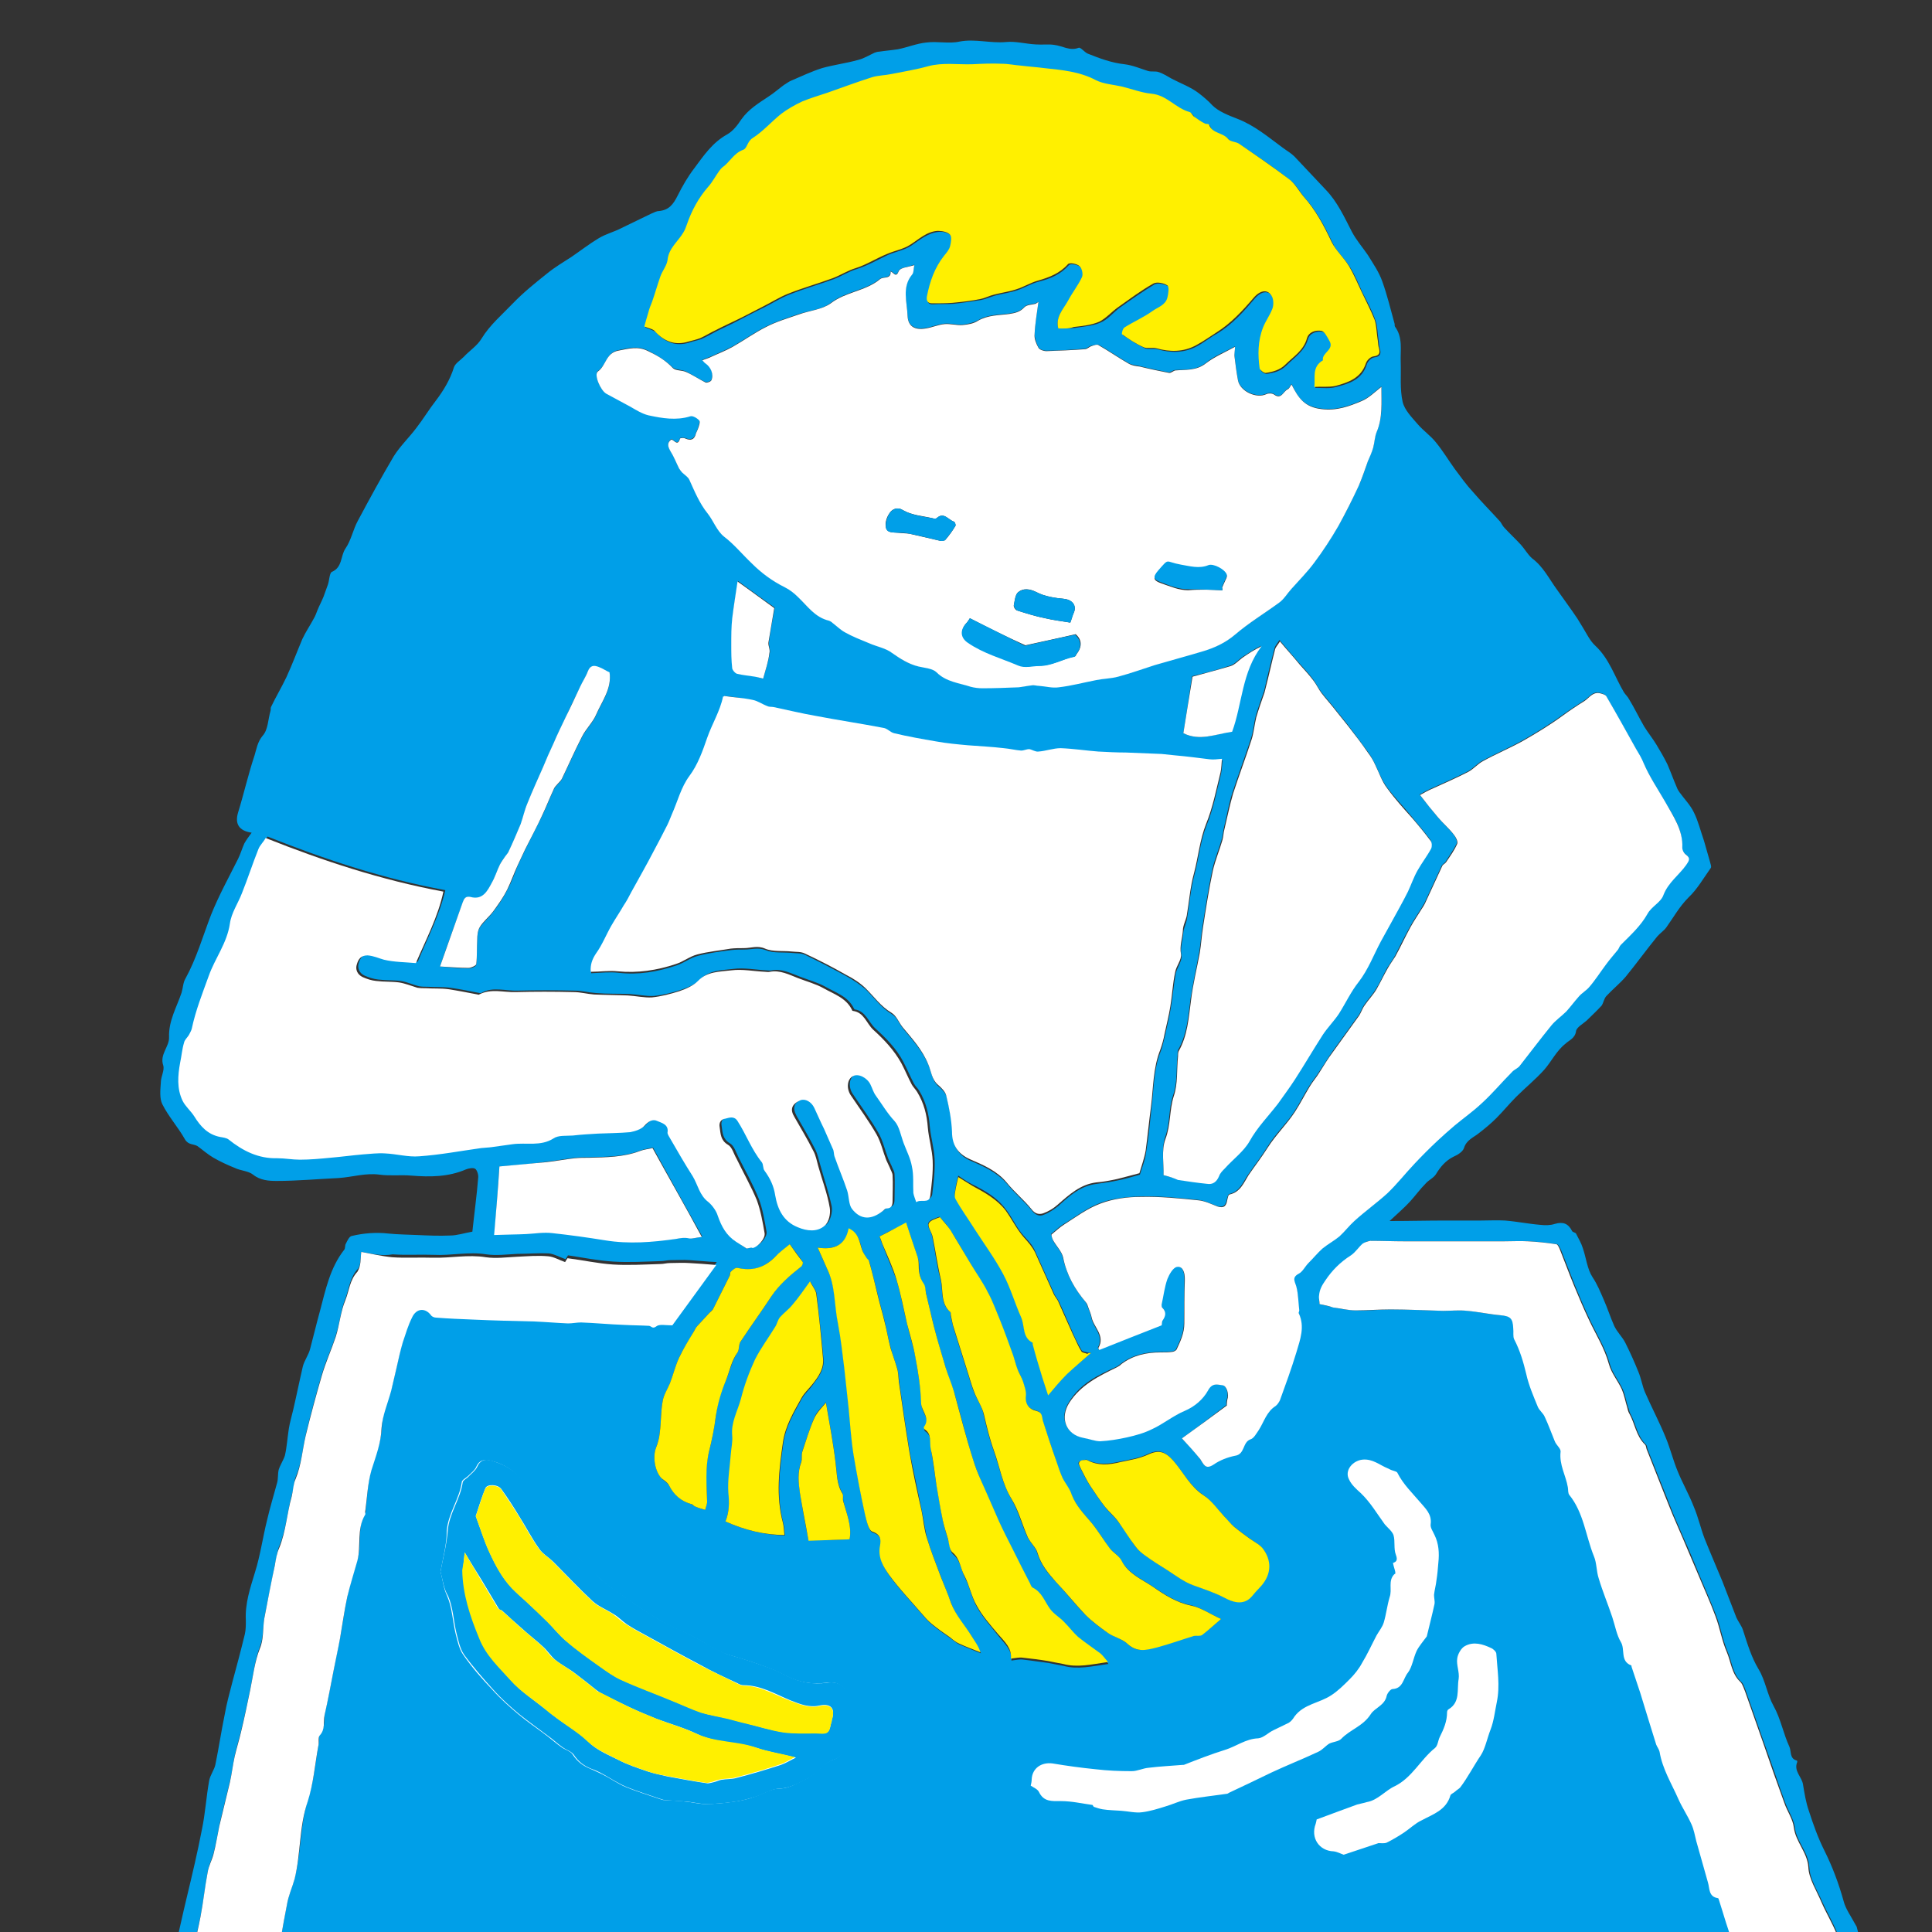
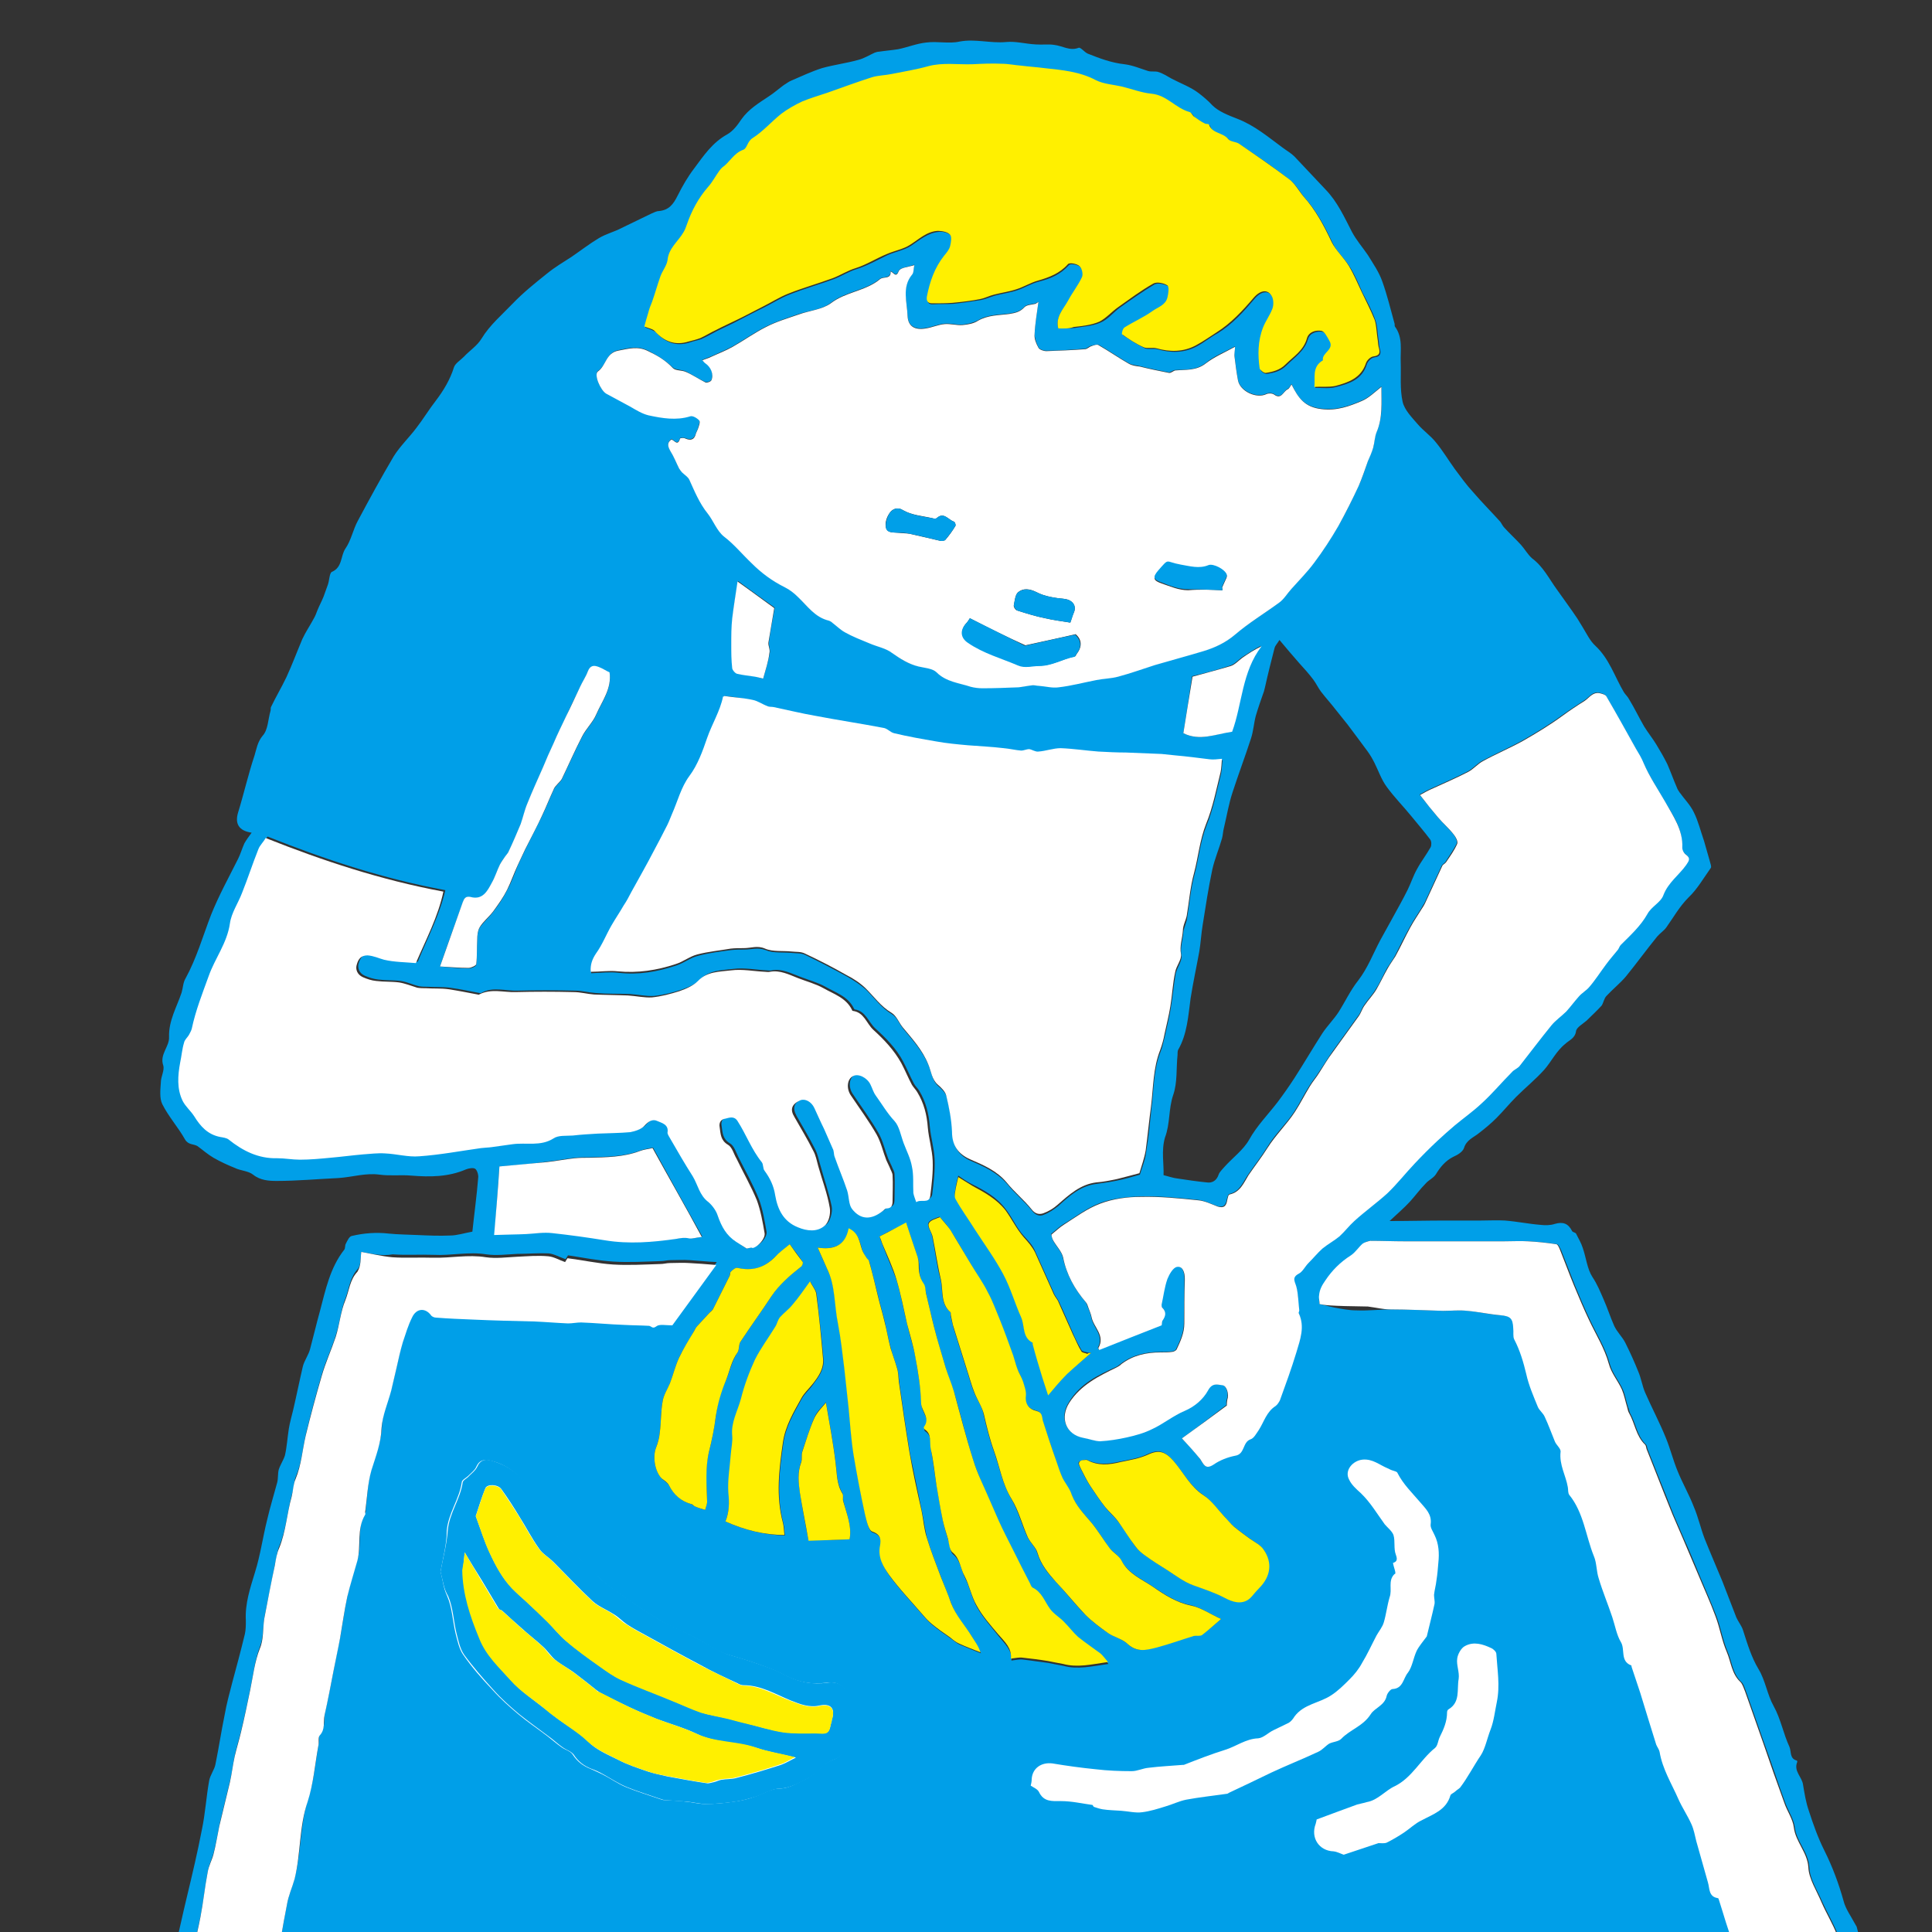
<svg xmlns="http://www.w3.org/2000/svg" xmlns:xlink="http://www.w3.org/1999/xlink" version="1.1" id="レイヤー_1" x="0px" y="0px" viewBox="0 0 400 400" style="enable-background:new 0 0 400 400;" xml:space="preserve">
  <rect x="0" y="0" width="400" height="400" fill="#333333" stroke="none" />
  <style type="text/css">
	.st0{clip-path:url(#SVGID_2_);}
	.st1{fill:#009FE8;}
	.st2{fill:#FFFFFF;}
	.st3{fill:#FFF000;}
</style>
  <g>
    <defs>
      <rect id="SVGID_1_" x="-1" y="-1.3" width="403" height="403" />
    </defs>
    <clipPath id="SVGID_2_">
      <use xlink:href="#SVGID_1_" style="overflow:visible;" />
    </clipPath>
    <g class="st0">
      <g>
        <path class="st1" d="M97.8,255c0.4-3.8,0.9-7.4,1.2-11.1c0.1-0.6-0.2-1.6-0.6-1.9c-0.4-0.3-1.4-0.1-1.9,0.1     c-3.7,1.6-7.5,1.6-11.3,1.3c-2.2-0.2-4.4,0.1-6.6-0.2c-2.9-0.4-5.6,0.5-8.5,0.7c-4.3,0.2-8.6,0.6-12.8,0.6     c-1.6,0-3.4-0.1-4.9-1.3c-1-0.8-2.6-0.8-3.8-1.4c-1.5-0.6-3-1.3-4.4-2.1c-1.2-0.7-2.2-1.6-3.3-2.4c-0.8-0.5-1.9-0.2-2.6-1.4     c-1.4-2.5-3.4-4.7-4.7-7.3c-0.6-1.2-0.4-3-0.3-4.5c0-1.2,0.8-2.5,0.5-3.5c-0.8-2.3,1.3-3.9,1.2-5.9c-0.1-3.4,1.6-6.2,2.6-9.2     c0.3-1,0.3-2.1,0.8-2.9c2.3-4.2,3.6-8.8,5.3-13.2c1.6-4,3.7-7.8,5.6-11.6c0.5-1,0.8-2.1,1.3-3.2c0.4-0.7,0.9-1.4,1.5-2.2     c-2.7-0.4-3.5-1.9-2.8-4.2c1.2-3.9,2.1-7.9,3.4-11.8c0.4-1.3,0.6-2.8,1.7-4.1c1.1-1.2,1.1-3.4,1.6-5.1c0.1-0.3,0-0.6,0.1-0.8     c1-2.1,2.2-4.1,3.2-6.2c1.2-2.6,2.2-5.3,3.3-7.9c0.7-1.5,1.6-2.8,2.4-4.3c0.3-0.5,0.5-1.1,0.7-1.6c0.4-1,0.9-1.9,1.3-2.9     c0.3-0.8,0.6-1.7,0.9-2.5c0.3-0.9,0.3-2.3,0.8-2.6c2.2-0.9,1.8-3.3,2.8-4.8c1.2-1.7,1.6-4,2.6-5.8c2.4-4.5,4.8-8.9,7.4-13.3     c1.3-2.1,3.2-3.9,4.7-5.9c1.4-1.8,2.6-3.8,4-5.6c1.6-2.1,3-4.4,3.8-7c0.3-0.8,1.3-1.4,2-2.1c1.2-1.3,2.8-2.3,3.7-3.8     c1.7-2.8,4.2-4.9,6.4-7.2c2.2-2.3,4.7-4.3,7.2-6.3c1.6-1.3,3.3-2.3,5-3.4c1.9-1.3,3.7-2.7,5.7-3.9c1.5-0.9,3.2-1.3,4.7-2.1     c2.1-1,4.1-2,6.2-3c0.5-0.2,1-0.5,1.5-0.5c2.1-0.2,3-1.4,3.9-3.2c1-2,2.1-3.9,3.4-5.6c2-2.7,3.8-5.4,6.9-7.1     c1.2-0.7,2.1-1.9,2.9-3.1c1.5-2.1,3.5-3.3,5.6-4.7c1.1-0.7,2.1-1.6,3.2-2.4c0.5-0.3,1-0.7,1.5-0.9c2.1-0.9,4.2-1.9,6.4-2.6     c2.5-0.7,5-1,7.5-1.7c1.2-0.3,2.3-1,3.4-1.5c0.3-0.1,0.6-0.2,0.9-0.2c1.3-0.2,2.6-0.3,3.9-0.5c2-0.4,3.9-1.2,5.9-1.4     c2.3-0.3,4.7,0.3,6.9-0.2c3.2-0.6,6.4,0.4,9.6,0.1c2-0.2,4.1,0.4,6.2,0.5c1.3,0.1,2.6-0.1,3.8,0.1c1.7,0.2,3.2,1.3,5,0.6     c0.4-0.2,1.2,0.9,1.9,1.2c2.5,1,4.9,1.9,7.6,2.2c1.7,0.2,3.3,0.9,4.9,1.4c0.7,0.2,1.5,0,2.1,0.2c1,0.3,1.9,0.9,2.8,1.4     c1.9,1,3.9,1.7,5.6,3c0.9,0.7,2,1.6,2.8,2.5c1.3,1.3,3.4,2.1,5.2,2.8c3.6,1.4,6.4,3.8,9.4,6c0.8,0.6,1.7,1.1,2.4,1.8     c2.2,2.3,4.3,4.6,6.5,6.9c2.4,2.5,3.8,5.6,5.4,8.7c0.9,1.7,2.2,3.2,3.3,4.8c1.1,1.8,2.3,3.5,3,5.5c1,2.8,1.7,5.7,2.5,8.6     c0.1,0.2,0,0.5,0.1,0.7c1.7,2.3,1.1,4.9,1.2,7.4c0.1,2.7-0.2,5.5,0.4,8.2c0.4,1.7,1.9,3.2,3.1,4.6c1.2,1.4,2.7,2.4,3.8,3.8     c1.4,1.7,2.6,3.7,3.9,5.5c1.2,1.6,2.4,3.3,3.8,4.8c1.8,2.1,3.8,4.1,5.6,6.1c0.3,0.4,0.5,0.9,0.9,1.3c1.1,1.2,2.3,2.3,3.4,3.5     c0.8,0.9,1.4,2,2.3,2.8c2.3,1.7,3.5,4.2,5.1,6.4c1.4,2,2.9,4,4.3,6.1c0.4,0.6,0.7,1.2,1.1,1.8c0.8,1.3,1.5,2.8,2.6,3.8     c2.9,2.7,4,6.4,5.9,9.6c0.3,0.5,0.8,0.9,1.1,1.5c1.1,1.8,2,3.7,3.1,5.6c0.8,1.3,1.7,2.4,2.5,3.7c0.8,1.3,1.6,2.7,2.3,4.1     c0.7,1.6,1.3,3.3,2,4.9c0.1,0.3,0.3,0.6,0.5,0.9c1,1.4,2.3,2.7,3,4.2c0.9,1.8,1.4,3.9,2.1,5.9c0.4,1.4,0.8,2.8,1.2,4.2     c0.1,0.5,0.4,1.1,0.2,1.4c-1.5,2.1-2.8,4.4-4.6,6.1c-1.9,1.9-3.1,4.1-4.6,6.2c-0.5,0.7-1.3,1.2-1.9,1.9c-2.2,2.7-4.3,5.6-6.5,8.3     c-1.2,1.4-2.7,2.6-4,4c-0.5,0.5-0.6,1.4-1,2c-1,1.1-2.1,2.1-3.1,3.1c-0.8,0.7-2.1,1.4-2.2,2.2c-0.2,1.5-1.5,1.9-2.2,2.6     c-1.9,1.5-2.9,3.7-4.4,5.4c-1.8,2-3.9,3.7-5.8,5.6c-1.4,1.4-2.7,3-4.1,4.4c-1.1,1.1-2.3,2.1-3.6,3.1c-1.1,0.9-2.6,1.4-3.1,3.1     c-0.3,0.8-1.3,1.4-2.2,1.8c-1.6,0.8-2.7,2.1-3.6,3.6c-0.5,0.8-1.5,1.2-2.1,1.9c-1.2,1.2-2.2,2.6-3.3,3.8c-1.2,1.3-2.5,2.4-4.2,4     c4.1,0,7.8-0.1,11.5-0.1c2.5,0,4.9,0,7.4,0c1.7,0,3.3-0.1,5,0c2.5,0.2,4.9,0.7,7.4,0.9c0.9,0.1,2,0.1,2.9-0.2     c1.7-0.5,2.8-0.1,3.6,1.5c0.1,0.2,0.7,0.3,0.8,0.5c0.5,1,1.1,2,1.4,3c0.7,2,0.9,4.3,2,6c1,1.5,1.6,3,2.3,4.6     c0.8,1.8,1.4,3.7,2.2,5.5c0.6,1.3,1.7,2.3,2.3,3.5c1,2,1.9,4,2.7,6c0.6,1.4,0.8,2.9,1.4,4.3c1.4,3.2,3,6.2,4.3,9.4     c0.9,2.2,1.5,4.6,2.4,6.8c1,2.5,2.4,4.9,3.4,7.5c0.9,2.1,1.4,4.4,2.2,6.5c1.2,3,2.5,6,3.7,8.9c1,2.5,1.9,5,2.9,7.5     c0.4,0.9,1.1,1.7,1.4,2.7c0.9,2.8,1.7,5.5,3.2,8c1.4,2.3,1.8,5.3,3.1,7.6c1.5,2.7,2,5.7,3.3,8.5c0.4,1,0,2.4,1.5,2.8     c0.1,0,0.1,0.2,0.1,0.3c-0.8,1.9,1,3.1,1.2,4.7c0.3,1.8,0.6,3.7,1.2,5.4c0.9,2.8,1.9,5.6,3.2,8.2c1.7,3.4,3,6.9,4,10.5     c0.4,1.6,1.5,3.1,2.3,4.6c0.1,0.2,0.3,0.5,0.4,0.7c0.6,2.3,1.2,4.7,1.9,7c0.4,1.4,1,2.7,1.5,4.1c1,2.8,1.6,5.8,3.1,8.3     c2.1,3.5,2.9,7.4,4.1,11.2c0,0.1,0,0.1,0,0.2c2.1,1.8,0.1,3.5,0,5.5c-1.2-0.3-2.2-0.8-3.1-0.7c-2.6,0.1-5.1,0.5-7.7,0.7     c-0.7,0.1-1.5,0.2-2.2,0.1c-2.2-0.5-4.2,0.6-6.4,0.8c-1.7,0.2-3.3,0.1-5,0.3c-2.5,0.2-4.9,0.4-7.4,0.6c-2.6,0.2-5.2,0.4-7.8,0.6     c-3,0.3-6.1,0.7-9.1,0.9c-4.6,0.4-9.2,0.6-13.7,0.9c-2.1,0.1-4.3,0.2-6.4,0.3c-2.8,0.1-5.7,0.1-8.5,0.3c-1.9,0.1-3.9,0.6-5.8,0.9     c-1,0.2-1.9,0.5-2.9,0.5c-2.3,0-4.3,2-6.8,1.1c-0.8-0.3-1.9,0.2-2.9,0.3c-3.1,0.3-6.2,0.8-9.4,0.9c-3.4,0.1-6.8-0.3-10.3-0.2     c-2.7,0-5.4,0.5-8.1,0.6c-1.6,0.1-3.2,0-4.8,0.1c-2.2,0.1-4.3,0.5-6.5,0.6c-2.2,0.1-4.3-0.1-6.5,0.1c-2.4,0.1-4.8,0.5-7.2,0.7     c-1.3,0.1-2.5,0.2-3.8,0.2c-2,0.1-4,0.2-6.1,0.2c-3.8,0-7.6,0.2-11.4-0.5c-2.4-0.5-5,0.3-7.6,0.4c-2.5,0.1-5.1,0.2-7.6,0.3     c-2.3,0.1-4.5,0.1-6.8,0.1c-1.7,0-3.4-0.4-5.1-0.2c-4.5,0.6-8.9,0.3-13.3-0.2c-1-0.1-1.9-0.2-2.9,0.1c-0.4,0.1-0.8-0.2-1.3-0.3     c-0.4-0.1-0.9,0-1.3,0c-1,0-1.9-0.1-2.9,0c-1,0.1-1.9,0.6-2.8,0.6c-1.5,0-3.1-0.3-4.6-0.4c-0.4,0-0.8-0.1-1.2,0     c-1.3,0.2-2.6,0.6-4,0.7c-0.5,0.1-1.1-0.3-1.6-0.3c-1.2,0-2.4,0-3.6,0.1c-0.2,0-0.5,0.4-0.6,0.3c-1.9-0.4-3.8-1-5.6-1.4     c-0.5-0.1-1.2,0.1-1.7,0.1c-1.1,0-2.1-0.1-3.2-0.1c-0.7,0-1.4,0-2,0.1c-5.5,1-11,0.2-16.5,0.1c-3.4,0-6.7-0.1-10.1,0.6     c-2.7,0.5-5.6,0.4-8.4,0.7c-2,0.2-4,0.6-5.9,1c-1.6,0.3-3.1,0.8-4.7,1c-0.7,0.1-1.5-0.2-2.4-0.4c-0.3,0.1-0.9,0.5-1.5,0.5     c-2.6,0.2-5.2,0.3-7.8,0.4c-2.1,0-4.2,0-6.4-0.2c-0.6,0-1.2-0.3-1.7-0.5c-0.2-0.1-0.5-0.2-0.6-0.1c-2.1,1.7-4.5,0.4-6.8,0.8     c-0.4,0.1-0.9-0.6-1.4-0.5c-2.7,0.2-5.5,0.5-8.2,0.7c-1,0.1-2.1-0.2-3.1-0.2c-0.7,0-1.4-0.2-1.9,0c-2.8,1.4-5.8,0.9-8.7,1     c-1.1,0.1-2.1,0-3.2-0.2c-2.7-0.3-5.3-0.7-8-1.1c-0.8-0.1-1.7-0.2-2.5-0.3c-2.4-0.1-4.7-0.1-7.1-0.1c-0.4,0-0.7,0.2-1.1,0.2     c-1,0.1-2,0.3-3.2,0.4c0.1-1.8-0.3-3.1,1-4.4c1-1,1.1-3,1.4-4.6c0.6-2.6,1.3-5.3,1.6-8c0.3-3.2,2.6-5.7,3.1-8.9     c0.4-3.1,1.2-6.2,2-9.3c0.6-2.5,1.5-4.8,2.2-7.3c0.3-0.9,0.3-1.8,0.5-2.7c0.9-3.8,1.7-7.6,2.6-11.3c1.1-4.6,2.2-9.2,3.1-13.9     c0.7-3.3,0.9-6.8,1.5-10.1c0.2-1.2,1.1-2.3,1.3-3.4c0.7-3.4,1.2-6.8,1.9-10.2c0.4-2.3,1-4.5,1.6-6.8c0.9-3.3,1.8-6.7,2.6-10     c0.2-0.9,0.2-1.9,0.2-2.8c-0.2-3.5,0.9-6.7,1.9-10c1.1-3.5,1.6-7.2,2.5-10.8c0.6-2.6,1.4-5.2,2.1-7.8c0.2-0.8,0.1-1.8,0.3-2.6     c0.3-1,1-2,1.3-3c0.4-1.8,0.5-3.6,0.8-5.5c0.2-1.3,0.6-2.6,0.9-3.9c0.7-3,1.3-6,2-9c0.3-1.2,1.2-2.4,1.5-3.6     c0.7-2.6,1.3-5.2,2-7.7c1.2-4.5,2.1-9.1,5.1-12.9c0.2-0.3,0.1-0.9,0.3-1.2c0.3-0.6,0.7-1.5,1.2-1.6c2.5-0.6,5.1-0.8,7.7-0.5     c2,0.2,3.9,0.2,5.9,0.3c2.3,0.1,4.5,0.2,6.8,0.1C94.6,255.8,96.1,255.3,97.8,255z M215,62.5c-0.1,0-0.4,0.2-0.6,0.3     c-0.8,0.2-1.8,0.2-2.3,0.7c-0.9,1-1.9,1.2-3.1,1.4c-2.2,0.3-4.5,0.2-6.5,1.4c-0.9,0.5-2.1,0.8-3.2,0.9c-1.2,0.1-2.5-0.3-3.7-0.2     c-1.3,0.1-2.6,0.7-3.9,0.9c-2.3,0.4-3.7-0.4-3.8-2.6c-0.1-2.8-1.3-5.8,0.9-8.5c0.3-0.4,0.3-1.1,0.5-2c-1.3,0.5-2.9,0.6-3.2,1.2     c-0.6,1.5-1,0.4-1.7,0.1c0,1.7-1.6,1.1-2.2,1.6c-3,2.5-7.1,2.6-10.2,5c-1.8,1.4-4.4,1.6-6.6,2.3c-2.3,0.8-4.6,1.5-6.8,2.6     c-2.4,1.2-4.6,2.8-6.9,4.1c-1.5,0.8-3,1.4-4.5,2.1c-0.5,0.2-1,0.4-1.8,0.7c0,0,0.3,0.4,0.6,0.6c1.2,0.7,1.8,2.2,1.3,3.5     c-0.1,0.3-0.9,0.6-1.2,0.5c-1.4-0.6-2.7-1.5-4.1-2.2c-0.9-0.4-2.1-0.3-2.7-0.8c-1.5-1.5-3.2-2.5-5.1-3.5     c-2.3-1.1-4.1-0.5-6.2-0.1c-2.5,0.5-2.4,3.1-4.2,4.3c-0.9,0.6,0.5,4,1.7,4.6c1.7,0.9,3.3,1.8,5,2.7c1.2,0.7,2.5,1.5,3.8,1.8     c2.8,0.6,5.7,1.1,8.6,0.2c0.5-0.2,1.5,0.4,1.9,0.9c0.2,0.3-0.2,1.1-0.3,1.7c-0.1,0.3-0.3,0.6-0.4,0.9c-0.3,1.2-1,1.6-2.2,1.1     c-0.3-0.1-1-0.1-1.1,0c-0.5,1.7-1.3,0.3-1.8,0.2c-1,0.8-0.7,1.5-0.2,2.4c0.7,1.2,1.2,2.4,1.8,3.6c0.1,0.3,0.3,0.5,0.6,0.8     c0.5,0.5,1.2,0.9,1.5,1.5c1.2,2.4,2.1,4.9,3.8,7c1.3,1.5,2,3.7,3.4,4.8c2.1,1.6,3.8,3.7,5.7,5.5c2.1,2.1,4.3,3.7,6.9,5     c1,0.5,1.9,1.2,2.7,2c1.9,1.9,3.5,4.2,6.4,4.9c0.3,0.1,0.5,0.3,0.8,0.5c0.8,0.6,1.6,1.4,2.5,1.9c1.7,0.9,3.4,1.5,5.1,2.3     c1.6,0.7,3.3,1,4.7,2c1.7,1.3,3.4,2.4,5.5,2.8c1.3,0.3,2.9,0.4,3.7,1.2c2,2,4.6,2.2,7.1,3c0.8,0.2,1.6,0.3,2.4,0.3     c2.5,0,5-0.1,7.5-0.2c0.9,0,1.8-0.3,2.7-0.4c0.5,0,1,0.1,1.5,0.1c1.4,0.1,2.8,0.5,4.1,0.3c2.6-0.4,5.2-1.1,7.8-1.5     c1.5-0.3,3.1-0.3,4.5-0.7c2.6-0.7,5-1.6,7.6-2.4c3.3-1,6.7-1.9,10.1-2.9c2.4-0.7,4.6-1.7,6.5-3.4c2.9-2.4,6.1-4.3,9.1-6.6     c1-0.8,1.8-1.9,2.6-2.9c1.6-1.8,3.3-3.5,4.7-5.4c1.8-2.4,3.5-5,5-7.6c1.6-2.7,2.9-5.5,4.2-8.3c0.8-1.6,1.3-3.4,1.9-5.1     c0.4-1,0.8-1.9,1.1-2.8c0.3-1,0.2-2.2,0.7-3.2c1.3-3,1.1-6.1,1-9.4c-1.4,1.1-2.6,2.3-4,2.9c-2.6,1.1-5.2,2.1-8.4,1.7     c-3.6-0.4-4.9-2.3-6.2-5.1c-0.3,0.4-0.5,0.9-0.8,1c-0.9,0.4-1.2,2.2-2.8,1.1c-0.4-0.3-1.2-0.3-1.6-0.1c-2.1,1-5.5-0.6-5.9-2.9     c-0.3-1.6-0.5-3.2-0.7-4.8c-0.1-0.7,0-1.4,0.1-2.1c-2.2,1.2-4.3,2-6,3.4c-2,1.6-4.2,1.4-6.4,1.5c-0.4,0-0.9,0.5-1.3,0.5     c-2-0.4-4-0.8-6-1.3c-0.8-0.2-1.6-0.2-2.3-0.6c-2.1-1.2-4.1-2.6-6.2-3.8c-0.4-0.2-1.1,0.1-1.6,0.2c-0.5,0.1-0.9,0.6-1.3,0.6     c-2.7,0.2-5.3,0.4-8,0.4c-0.6,0-1.4-0.3-1.6-0.7c-0.4-0.8-0.8-1.9-0.8-2.8C214.3,67,214.7,64.7,215,62.5z M150,144.1     c0,0.1-0.2,0.2-0.2,0.4c-0.6,3-2.3,5.7-3.3,8.6c-0.9,2.6-1.9,5.4-3.7,7.9c-1.7,2.3-2.4,5.2-3.6,7.9c-0.4,1-0.8,2-1.3,2.9     c-0.8,1.5-1.6,3.1-2.4,4.6c-1.6,2.9-3.1,5.7-4.7,8.6c-0.5,0.9-1.1,1.8-1.6,2.8c-0.8,1.4-1.7,2.7-2.5,4.1c-1.1,1.9-1.9,4-3.2,5.8     c-0.9,1.2-1.2,2.3-1.1,3.8c2-0.1,3.9-0.3,5.6-0.1c4.2,0.5,8.1-0.2,12-1.5c1.6-0.5,2.9-1.6,4.5-2c2.2-0.6,4.6-0.9,6.9-1.2     c0.9-0.1,1.8-0.1,2.7-0.1c1.5,0,2.8-0.5,4.4,0.1c1.6,0.7,3.6,0.4,5.5,0.6c0.9,0.1,1.9,0,2.7,0.4c2.9,1.4,5.8,2.9,8.7,4.5     c1.4,0.8,2.8,1.7,4,2.8c1.7,1.7,3.1,3.7,5.3,5c1,0.6,1.5,2,2.3,3c2,2.4,4.1,4.7,5.3,7.7c0.6,1.4,0.7,3.1,2,4.2     c0.7,0.6,1.5,1.4,1.7,2.2c0.6,2.5,1.2,5,1.2,7.5c0.1,2.8,1.3,4.6,3.7,5.7c2.8,1.2,5.5,2.4,7.6,4.8c1.6,2,3.6,3.6,5.2,5.6     c0.7,0.9,1.6,1.2,2.4,0.8c1.1-0.4,2.1-1.1,3-1.8c2.3-2.1,4.6-4.2,8-4.6c1.5-0.2,2.9-0.4,4.3-0.7c1.6-0.3,3.1-0.8,4.6-1.2     c0.4-1.4,1.1-3,1.3-4.7c0.5-3,0.8-6.1,1.1-9.1c0.5-3.9,0.4-8,1.9-11.7c0.4-1,0.6-2.2,0.9-3.3c0.4-1.9,0.9-3.8,1.2-5.7     c0.4-2.4,0.6-4.8,1-7.1c0.3-1.3,1.4-2.7,1.2-3.8c-0.3-1.7,0.3-3.2,0.4-4.8c0.1-1,0.7-2,0.8-3.1c0.5-2.9,0.7-5.9,1.5-8.8     c0.9-3.4,1.2-6.9,2.5-10.2c1.4-3.4,2.1-7.1,3-10.7c0.2-1,0.2-2,0.3-2.8c-1,0-1.8,0.1-2.6,0.1c-2.3-0.2-4.6-0.5-7-0.8     c-1-0.1-2-0.2-2.9-0.3c-2.5-0.1-4.9-0.2-7.4-0.3c-1.9-0.1-3.8-0.1-5.7-0.2c-2.6-0.2-5.2-0.6-7.8-0.7c-1.5,0-3.1,0.5-4.6,0.7     c-0.6,0-1.2-0.5-1.9-0.5c-0.6-0.1-1.1,0.3-1.7,0.3c-1.2-0.1-2.4-0.4-3.6-0.5c-2.5-0.2-4.9-0.3-7.4-0.6c-2.2-0.2-4.4-0.5-6.6-0.8     c-2.9-0.5-5.8-1.1-8.7-1.7c-0.8-0.2-1.4-1-2.2-1.1c-4.7-0.9-9.4-1.7-14.1-2.5c-2.9-0.5-5.7-1.2-8.6-1.8c-0.4-0.1-0.9,0-1.3-0.2     c-1-0.4-2-1.1-3.1-1.3C153.9,144.5,152,144.3,150,144.1z M154.6,258.5c0.6-0.1,1.1-0.3,1.6-0.4c1.1-0.2,2.7-2,2.5-3.1     c-0.4-2.3-0.8-4.7-1.6-6.8c-1.2-3-2.8-5.8-4.2-8.6c-0.5-1-0.9-2.4-1.8-2.9c-1.5-0.9-1.5-2.2-1.7-3.6c-0.2-1,0.3-1.7,1.2-1.8     c0.8-0.1,1.8-0.6,2.5,0.5c1.7,2.8,2.9,5.9,5,8.5c0.4,0.5,0.3,1.3,0.6,1.8c1.1,1.6,1.9,3.2,2.2,5.1c0.4,2.9,1.7,5.4,4.7,6.6     c1.9,0.7,3.9,0.9,5.5-0.3c0.8-0.7,1.3-2.5,1.1-3.7c-0.6-2.9-1.6-5.8-2.4-8.7c-0.3-1-0.5-2.1-1-3.1c-1.2-2.4-2.6-4.7-3.9-7     c-0.9-1.7-0.5-2.7,1.2-3.5c1-0.4,2.4,0.3,2.9,1.6c0.6,1.4,1.3,2.8,2,4.3c0.6,1.4,1.3,2.7,1.8,4.1c0.2,0.5,0.2,1.2,0.4,1.7     c0.9,2.3,1.8,4.6,2.6,7c0.4,1.2,0.3,2.8,1,3.8c1.8,2.3,4,2.3,6.4,0.4c0.2-0.2,0.5-0.5,0.7-0.5c1.2,0,1.3-0.8,1.3-1.7     c0-1.7,0.1-3.4,0-5.1c0-0.6-0.4-1.1-0.6-1.7c-0.2-0.5-0.5-1-0.7-1.5c-0.7-1.8-1.1-3.7-2-5.3c-1.6-2.8-3.6-5.5-5.4-8.2     c-0.9-1.4-0.7-3.3,0.5-3.9c1.1-0.6,2.9,0.3,3.6,1.7c0.4,0.8,0.6,1.7,1.1,2.3c1.3,1.7,2.4,3.6,3.9,5.3c1.1,1.1,1.3,3,1.9,4.6     c0.6,1.6,1.4,3.2,1.7,4.8c0.3,1.8,0.1,3.7,0.3,5.5c0,0.7,0.4,1.3,0.6,1.9c0.8-0.7,2.6,0.3,2.9-1.3c0.3-2.4,0.6-4.9,0.5-7.3     c-0.1-2.3-0.8-4.5-1-6.8c-0.2-2.6-0.8-5.1-2.2-7.4c-0.3-0.5-0.8-0.9-1.1-1.5c-0.8-1.5-1.4-3-2.2-4.5c-1.4-2.7-3.6-4.9-5.8-6.9     c-1.4-1.3-2-3.6-4.2-3.9c-0.1,0-0.2-0.2-0.2-0.2c-1.2-2.5-3.8-3.3-5.9-4.5c-1.6-0.9-3.5-1.4-5.3-2.1c-1.9-0.7-3.7-1.7-5.8-1.3     c-0.3,0.1-0.7,0-1,0c-2.3-0.1-4.7-0.6-7-0.3c-2.3,0.3-4.9,0.2-6.9,2.2c-0.9,1-2.4,1.6-3.8,2.1c-1.8,0.6-3.8,1.1-5.7,1.3     c-1.6,0.1-3.3-0.3-5-0.4c-2.3-0.1-4.6,0-7-0.2c-1.5-0.1-2.9-0.5-4.3-0.5c-4-0.1-7.9-0.1-11.9,0c-2.5,0.1-5.2-0.9-7.6,0.5     c-0.1,0-0.2,0-0.3,0c-2-0.4-4-0.8-6.1-1.1c-1.5-0.2-3.1-0.1-4.6-0.2c-0.6,0-1.2,0-1.8-0.1c-1.3-0.3-2.5-0.9-3.8-1.1     c-1.5-0.2-3.1-0.1-4.7-0.3c-0.9-0.1-1.9-0.4-2.8-0.8c-1.1-0.5-1.6-1.6-1.2-2.7c0.3-0.9,0.8-1.8,2.2-1.8c1.3,0,2.3,0.6,3.4,0.9     c2.1,0.5,4.4,0.5,6.6,0.7c2-4.9,4.5-9.6,5.7-14.8c-13-2.4-25-6.4-36.8-11.1c-0.6,0.8-1.2,1.5-1.5,2.3c-1.2,3-2.3,6.1-3.4,9.1     c-0.8,2.1-2.2,4.1-2.5,6.3c-0.6,4.1-3,7.2-4.4,10.9c-1.3,3.6-2.8,7.1-3.5,10.9c-0.1,0.5-0.3,0.9-0.6,1.3c-0.3,0.6-0.8,1-1,1.6     c-0.3,1.4-0.5,2.8-0.8,4.1c-0.5,2.7-0.7,5.4,0.5,7.9c0.6,1.2,1.7,2.1,2.4,3.2c1.3,2.1,2.8,3.9,5.4,4.3c0.6,0.1,1.3,0.1,1.7,0.5     c2.9,2.4,6.1,4,10.1,3.9c1.6,0,3.1,0.3,4.7,0.3c2.1,0,4.2-0.2,6.3-0.4c2.3-0.2,4.5-0.5,6.8-0.7c1.5-0.1,3-0.3,4.5-0.2     c2.4,0.1,4.7,0.8,7.1,0.6c4.3-0.3,8.5-1.1,12.8-1.7c0.7-0.1,1.4-0.1,2.2-0.2c1.4-0.2,2.8-0.4,4.3-0.6c2.8-0.4,5.7,0.5,8.5-1.2     c1.1-0.7,2.7-0.5,4-0.6c1.7-0.2,3.4-0.3,5.2-0.4c2.2-0.1,4.5,0,6.7-0.3c1-0.1,2.2-0.5,2.9-1.3c0.8-0.9,1.8-1.5,2.7-1     c0.9,0.4,2.4,0.7,2.1,2.4c-0.1,0.4,0.3,0.9,0.6,1.3c1.5,2.6,3,5.2,4.6,7.7c1.1,1.8,1.4,4,3.3,5.4c0.9,0.6,1.6,1.7,1.9,2.8     c0.7,2.2,1.8,4.1,3.8,5.4C153.1,257.6,153.9,258.1,154.6,258.5z M244.7,297.8c1.2,1.3,2.6,2.7,3.7,4.2c0.8,1,1,2.4,2.8,1.1     c1.3-0.9,2.9-1.5,4.4-1.8c2.1-0.4,1.5-2.8,3.2-3.4c0.7-0.3,1.2-1.2,1.7-1.9c1.1-1.7,1.6-3.8,3.5-5c0.4-0.2,0.7-0.7,0.9-1.2     c1.2-3.3,2.4-6.6,3.4-9.9c0.8-2.6,1.8-5.3,0.5-8.1c-0.1-0.2,0.1-0.4,0.1-0.6c-0.2-1.6-0.1-3.3-0.6-4.9c-0.3-1.1-1-1.9,0.5-2.7     c0.8-0.4,1.3-1.5,2-2.2c0.9-1,1.8-2.1,2.9-3c1.1-0.9,2.4-1.6,3.5-2.5c1.1-1,2-2.2,3.1-3.2c2.2-1.9,4.7-3.6,6.8-5.7     c2-1.9,3.8-4.1,5.7-6.2c1.5-1.6,3.1-3.2,4.7-4.7c1.2-1.1,2.3-2.2,3.6-3.2c1.9-1.6,3.9-3,5.6-4.6c2.2-2,4.1-4.3,6.2-6.4     c0.5-0.5,1.3-0.8,1.7-1.4c2.2-2.7,4.3-5.5,6.5-8.3c0.9-1.1,2.1-1.9,3.1-2.9c0.9-1,1.7-2.1,2.6-3.1c0.6-0.7,1.6-1.1,2.1-1.9     c1.2-1.5,2.3-3.1,3.5-4.7c0.8-1,1.7-2,2.5-3.1c0.2-0.3,0.3-0.7,0.6-1c1.9-2,4.1-3.9,5.5-6.4c0.8-1.5,2.8-2.4,3.3-3.9     c0.9-2.6,3.2-4.1,4.7-6.2c0.6-0.9,1-1.4-0.1-2.2c-0.4-0.3-0.7-0.9-0.7-1.4c0.3-3.7-1.9-6.7-3.6-9.6c-1.5-2.6-3.2-5.2-4.4-7.9     c-0.5-1-1.1-2-1.6-3c-2-3.6-4-7.2-6.1-10.8c-0.2-0.4-1-0.6-1.5-0.7c-1.4-0.2-2,1-3,1.6c-1.5,1-3.1,2-4.6,3.1     c-2.6,1.9-5.4,3.6-8.2,5.2c-2.7,1.5-5.5,2.7-8.3,4.2c-1.1,0.6-1.9,1.6-3,2.2c-2.5,1.3-5.1,2.4-7.7,3.6c-0.7,0.3-1.4,0.7-2.3,1.2     c1.3,1.7,2.5,3.1,3.7,4.6c1.1,1.3,2.3,2.4,3.3,3.6c0.4,0.5,0.9,1.5,0.7,1.9c-0.6,1.3-1.5,2.5-2.3,3.8c-0.2,0.3-0.6,0.5-0.8,0.8     c-1.2,2.6-2.4,5.2-3.6,7.8c-0.2,0.3-0.4,0.6-0.6,1c-0.8,1.3-1.7,2.6-2.4,3.9c-1.1,2-2.1,4-3.1,6c-0.5,0.9-1.1,1.7-1.6,2.5     c-0.8,1.4-1.4,2.9-2.3,4.3c-0.7,1.2-1.7,2.2-2.5,3.4c-0.5,0.7-0.7,1.6-1.2,2.2c-1.8,2.5-3.6,5-5.4,7.5c-0.9,1.3-1.8,2.8-2.7,4.1     c-0.6,1-1.4,1.9-2,2.9c-1.1,1.7-2,3.6-3.1,5.3c-1.7,2.6-4.1,4.8-5.7,7.5c-1.2,1.9-2.6,3.7-3.9,5.6c-1.1,1.6-1.7,3.5-3.9,4     c-0.2,0-0.4,0.7-0.5,1.1c-0.2,1.2-0.7,1.8-2,1.4c-1.4-0.5-2.7-1.2-4.1-1.3c-3.9-0.4-7.9-0.8-11.8-0.7c-2.8,0.1-5.8,0.4-8.4,1.4     c-2.7,1-5.1,2.9-7.6,4.4c-0.8,0.5-1.5,1.2-2.5,2c0.1,0.2,0.2,0.8,0.4,1.3c0.6,1.2,1.7,2.2,2,3.4c0.8,3.6,2.4,6.6,4.7,9.3     c0.3,0.4,0.4,0.9,0.6,1.3c0.2,0.6,0.5,1.2,0.6,1.8c0.3,2.2,2.8,3.9,1.4,6.4c0,0.1,0.1,0.3,0.2,0.4c4.3-1.7,8.6-3.4,12.9-5.1     c0-0.2-0.1-0.7,0.2-1c0.7-1,0.8-1.8-0.1-2.7c-0.1-0.1-0.1-0.4-0.1-0.6c0.4-1.8,0.6-3.6,1.2-5.3c0.3-1,1.2-2.4,2-2.5     c1.2-0.2,1.6,1.2,1.6,2.4c0,0.2,0,0.3,0,0.5c0,2.9-0.1,5.8-0.1,8.8c0,2-0.8,3.7-1.6,5.4c-0.1,0.3-0.6,0.5-1,0.5     c-0.8,0.1-1.5,0.1-2.3,0.1c-2.9,0-5.7,0.6-8.1,2.4c-0.3,0.2-0.6,0.5-1,0.7c-3.8,1.7-7.5,3.5-9.8,7.3c-2,3.1-0.7,6.6,2.9,7.3     c1.2,0.2,2.3,0.7,3.5,0.7c1.8-0.1,3.7-0.4,5.5-0.8c1.8-0.4,3.6-0.9,5.2-1.7c2.3-1.1,4.4-2.8,6.8-3.8c2.1-0.9,3.9-2.3,4.8-4.2     c0.9-1.7,2-1.1,3-1.1c0.9,0.1,1.4,1.8,1,3c-0.2,0.5-0.1,1-0.1,1.2C250.8,293.3,247.9,295.5,244.7,297.8z M219.1,68     c1,0,2.2,0,3.4-0.1c1.8-0.3,3.7-0.4,5.3-1.1c1.5-0.6,2.6-2,3.9-3c2.4-1.7,4.8-3.4,7.3-4.9c0.7-0.4,2.1-0.1,2.9,0.4     c0.4,0.3,0.2,1.7,0,2.5c-0.4,1.6-1.9,2-3.1,2.8c-1.9,1.2-3.9,2.2-5.8,3.4c-0.3,0.2-0.6,1.3-0.5,1.4c1.5,1,2.9,1.9,4.5,2.7     c0.7,0.3,1.8,0,2.6,0.2c2.8,0.8,5.6,0.8,8.2-0.6c1.5-0.8,2.8-1.9,4.3-2.7c3.1-1.9,5.4-4.5,7.7-7.2c1.4-1.6,3-1.8,3.8-0.1     c0.3,0.7,0.3,1.7,0,2.5c-0.5,1.3-1.4,2.5-1.9,3.8c-1.1,2.7-1,5.6-0.7,8.5c0,0.4,0.9,1,1.3,0.9c1.5-0.2,2.9-0.6,4-1.7     c1.7-1.7,3.8-3,4.5-5.5c0.4-1.3,1.9-1.7,3-1.5c0.6,0.1,1.1,1.2,1.6,2c1.1,1.9-1.7,2.5-1.3,4.1c-2.4,1.3-1.5,3.6-1.8,5.5     c1.6,0,3.1,0.2,4.4-0.2c2.7-0.7,5.3-1.5,6.3-4.7c0.2-0.6,0.9-1.3,1.5-1.4c1.6-0.2,1.4-1.1,1.1-2.1c-0.1-0.5-0.1-1.1-0.2-1.6     c-0.2-1.3-0.2-2.7-0.6-3.9c-0.7-2-1.7-3.9-2.7-5.8c-0.8-1.8-1.6-3.7-2.6-5.3c-1.1-1.8-2.8-3.2-3.6-5c-1.6-3.4-3.3-6.6-5.8-9.4     c-1-1.2-1.8-2.7-3-3.6c-3.3-2.6-6.8-5-10.3-7.3c-0.7-0.5-1.8-0.4-2.3-1c-1.1-1.4-3.4-1.1-4-3c0-0.1-0.5,0-0.8-0.2     c-0.7-0.4-1.5-0.9-2.2-1.4c-0.4-0.3-0.6-0.9-1-1c-2.9-0.8-4.8-3.5-7.9-3.8c-2.1-0.2-4.1-1-6.2-1.5c-1.8-0.4-3.7-0.5-5.3-1.3     c-3.4-1.8-7-2.2-10.7-2.5c-1.6-0.2-3.2-0.3-4.7-0.5c-1.4-0.1-2.7-0.4-4.1-0.4c-2,0-4.1,0.1-6.1,0.1c-3,0.1-6.1-0.4-9.1,0.4     c-2.5,0.7-5,1.1-7.5,1.6c-1.4,0.3-2.9,0.3-4.2,0.7c-3.1,1-6.2,2.1-9.2,3.2c-1.7,0.6-3.5,1-5.2,1.8c-1.6,0.7-3.1,1.6-4.4,2.6     c-2,1.6-3.8,3.6-5.9,5c-1.1,0.7-1.1,2.1-1.9,2.4c-2,0.7-2.8,2.6-4.4,3.7c-0.3,0.2-0.4,0.5-0.6,0.7c-0.8,1.1-1.4,2.3-2.3,3.3     c-2.1,2.3-3.4,4.9-4.4,7.8c-0.2,0.5-0.4,1.1-0.7,1.6c-1.1,1.9-3.1,3.3-3.3,5.8c-0.1,1.2-1,2.2-1.5,3.4c-0.6,1.7-1.2,3.5-1.7,5.2     c-0.3,0.8-0.5,1.5-0.8,2.3c-0.3,1-0.6,2.1-0.8,2.8c1,0.4,1.7,0.6,2.2,1c1.9,2.1,4.2,3,7,2.1c0.8-0.3,1.6-0.4,2.4-0.7     c1.1-0.5,2.2-1.1,3.3-1.7c1.4-0.7,2.8-1.3,4.1-2c1.8-0.9,3.6-1.9,5.5-2.8c1.8-0.9,3.5-2,5.3-2.7c3-1.2,6.2-2.1,9.2-3.2     c1.6-0.6,3.1-1.6,4.8-2.1c2.2-0.7,4.3-1.9,6.4-2.9c1.6-0.7,3.4-1,4.8-1.9c1.8-1.2,3.5-2.7,5.8-2.9c0.8-0.1,2,0.2,2.5,0.8     c0.4,0.4,0.2,1.6,0,2.4c-0.2,0.7-0.7,1.3-1.2,1.9c-2.1,2.5-3,5.4-3.6,8.5c-0.2,0.7,0,1.5,1.1,1.4c1.4-0.1,2.8,0,4.2-0.1     c1.9-0.2,3.9-0.5,5.8-0.8c0.9-0.2,1.8-0.6,2.8-0.9c1.5-0.4,3.1-0.6,4.6-1.1c1.5-0.5,2.9-1.4,4.5-1.8c2.4-0.6,4.5-1.5,6.2-3.4     c0.3-0.4,1.9-0.1,2.4,0.4c0.5,0.5,0.8,1.7,0.5,2.3c-0.8,1.7-2,3.3-2.9,4.9C220.1,64.1,218.5,65.6,219.1,68z M273.2,270     c1,0.2,2,0.5,3,0.7c1.6,0.3,3.1,0.6,4.7,0.6c2.4,0.1,4.8-0.2,7.2-0.2c3.6,0,7.3,0.2,10.9,0.3c1.7,0,3.3-0.2,5,0     c2.3,0.2,4.5,0.8,6.8,0.9c2.1,0.2,2.6,0.6,2.7,2.7c0,0.8-0.2,1.7,0.2,2.3c1.2,2.3,2,4.7,2.5,7.2c0.5,2.3,1.5,4.6,2.4,6.8     c0.3,0.7,1,1.3,1.4,2c0.8,1.7,1.4,3.4,2.1,5.1c0.3,0.8,1.3,1.5,1.2,2.2c-0.4,2.6,1.1,4.8,1.5,7.3c0.1,0.5,0,1.2,0.3,1.6     c3.1,3.7,3.4,8.5,5.1,12.7c0.6,1.4,0.5,3.1,1,4.6c0.8,2.7,1.9,5.3,2.8,8c0.6,1.7,0.9,3.6,1.8,5.2c0.9,1.6-0.2,4,2.1,4.8     c0.1,0,0,0.2,0.1,0.3c0.6,1.8,1.2,3.6,1.8,5.4c1.1,3.5,2.2,7.1,3.3,10.7c0.2,0.5,0.6,1,0.7,1.5c0.5,3.6,2.5,6.6,3.9,9.8     c0.8,1.8,1.9,3.4,2.7,5.2c0.5,1.1,0.7,2.3,1,3.5c0.8,2.8,1.7,5.7,2.4,8.5c0.4,1.3,0.1,3,2.1,3.3c0.1,0,0.1,0.3,0.2,0.4     c1,3,1.8,6.1,3,9.1c1.4,3.6,2.1,7.5,4.1,11c1.5,2.7,2.3,5.9,3.4,8.9c0.8,2.2,1.5,4.5,2.4,6.7c1.1,2.6,1.4,2.8,3.8,2.6     c3.3-0.2,6.6-0.4,9.9-0.8c2.4-0.2,4.8-0.6,7.4-1c-0.5-1.7-0.9-3-1.3-4.3c-1-3.1-1.9-6.3-3-9.4c-0.8-2.2-1.8-4.4-2.7-6.6     c-0.6-1.7-1.2-3.4-1.7-5.1c-0.4-1.3-0.4-2.7-0.9-4c-0.9-2.3-2.2-4.5-3.2-6.7c-1-2.4-2.6-4.7-2.7-7.2c-0.2-3.2-2.6-5.2-3-8.2     c-0.2-1.8-1.4-3.5-2-5.2c-1.5-4.1-2.8-8.1-4.3-12.2c-1.3-3.6-2.5-7.2-3.8-10.8c-0.3-0.7-0.5-1.6-1-2c-1.8-1.7-1.9-4.1-2.8-6.2     c-1-2.3-1.4-4.9-2.3-7.3c-1.1-2.9-2.4-5.8-3.6-8.7c-1-2.4-2-4.9-3.1-7.3c-0.7-1.7-1.5-3.4-2.2-5.1c-1.1-2.8-2.2-5.6-3.3-8.3     c-0.7-1.8-1.4-3.5-2.1-5.3c-0.1-0.3-0.1-0.7-0.3-0.9c-1.9-1.8-2.1-4.4-3.3-6.5c-0.2-0.4-0.2-0.8-0.4-1.2     c-0.4-1.2-0.6-2.5-1.1-3.7c-0.8-1.8-2.2-3.4-2.7-5.3c-0.9-3.3-2.7-6.1-4.1-9.1c-1.1-2.3-2.1-4.7-3.1-7.1c-1-2.5-1.9-4.9-2.9-7.4     c-0.2-0.4-0.5-1.1-0.8-1.2c-1.9-0.3-3.8-0.5-5.8-0.6c-1.7-0.1-3.4,0-5,0c-3.2,0-6.4,0-9.6,0c-3.7,0-7.3,0-11,0     c-2.4,0-4.8-0.1-7.1-0.1c-0.6,0-1.2,0.2-1.6,0.6c-0.9,0.7-1.5,1.8-2.4,2.4c-2.1,1.4-3.8,3-5.3,5.2c-0.7,1-1.2,1.9-1.3,3.1     C273,268.8,273.1,269.4,273.2,270z M74.8,259.2c-0.2,1.4-0.1,2.8-0.7,3.5c-1.6,1.7-1.8,3.9-2.5,5.9c-1,2.4-1.2,5.1-2,7.6     c-0.8,2.7-2.1,5.4-2.9,8.1c-1.2,4.1-2.3,8.2-3.3,12.3c-0.7,3-0.9,6.1-2.1,9c-0.5,1.1-0.4,2.4-0.8,3.6c-1,3.5-1.2,7.3-2.6,10.7     c-0.5,1.1-0.6,2.4-0.9,3.6c-0.7,3.7-1.5,7.4-2.2,11.1c-0.4,2-0.2,4.2-0.9,6.1c-1.1,2.8-1.4,5.7-2,8.6c-0.6,2.9-1.2,5.8-1.9,8.7     c-0.4,1.7-0.9,3.3-1.3,5c-0.4,1.8-0.6,3.6-1,5.4c-0.7,3-1.5,6.1-2.2,9.1c-0.4,1.9-0.7,3.9-1.2,5.8c-0.3,1.3-0.9,2.5-1.2,3.7     c-0.6,3.1-0.9,6.2-1.5,9.3c-0.4,2.1-0.9,4.2-1.4,6.3c-0.4,1.7-1,3.4-1.6,5.1c-0.4,1.3-0.9,2.7-1.1,4c-0.7,3.5-1.1,7-1.9,10.4     c-0.5,2.3-1.6,4.4-2.2,6.7c-0.8,2.5-1.4,5.1-2,7.6c-0.3,1.5-0.4,3-0.6,4.5c-0.1,0.9-0.2,1.8-0.4,3c2-0.8,3.6,0.5,5.3,0     c0.7-0.2,1.5,0.8,2.3,0.8c3.6,0.2,7.2,0.3,10.4,0.4c0.5-1.4,1.1-2.4,1.4-3.6c0.4-1.5,0.5-3.1,0.9-4.6c0.3-1.1,0.9-2.1,1.1-3.2     c0.3-1.3,0.4-2.6,0.6-3.9c0.7-3.5,1.5-7.1,2.3-10.6c0.2-1.1,0.7-2.1,0.9-3.2c0.5-2.9,1-5.7,1.5-8.6c0.8-4.5,1.5-9.1,2.4-13.6     c0.4-1.8,1.2-3.6,1.6-5.4c1.3-5.2,1-10.7,2.7-16c1.2-3.7,1.5-7.6,2.2-11.5c0.1-0.7-0.1-1.8,0.3-2.2c1.2-1.3,0.7-2.8,1-4.2     c0.7-3.1,1.3-6.2,1.9-9.4c0.4-2.2,0.9-4.4,1.3-6.5c0.5-2.9,0.9-5.7,1.5-8.6c0.6-2.5,1.4-5,2.1-7.5c0.8-3.1-0.2-6.6,1.6-9.5     c0.1-0.1,0-0.3,0-0.5c0.4-2.9,0.4-5.9,1.3-8.7c0.9-2.9,2-5.6,2.1-8.8c0.1-2.6,1.3-5.1,2-7.7c0.4-1.6,0.7-3.1,1.1-4.7     c0.4-1.8,0.8-3.6,1.3-5.3c0.5-1.7,1.1-3.4,1.9-5.1c0.9-1.9,2.8-2,4-0.4c0.2,0.3,0.7,0.4,1,0.4c2.5,0.2,5,0.3,7.5,0.4     c4.3,0.1,8.6,0.2,12.9,0.4c2.3,0.1,4.6,0.3,6.9,0.4c0.9,0,1.8-0.2,2.7-0.2c2.9,0.1,5.9,0.3,8.8,0.5c1.8,0.1,3.5,0.1,5.3,0.2     c0.5,0,0.7,0.7,1.5,0.1c0.6-0.5,1.9-0.2,3.3-0.2c2.8-3.8,5.8-8,9.1-12.5c-2.2-0.1-3.9-0.3-5.6-0.4c-1.3-0.1-2.7,0-4,0     c-0.7,0-1.3,0.2-2,0.2c-3.3,0.1-6.5,0.3-9.8,0.1c-3.1-0.2-6.2-0.8-9.4-1.3c-0.2,0.3-0.4,0.7-0.5,0.8c-1.2-0.4-2.4-1.1-3.5-1.2     c-2.2-0.1-4.3,0.1-6.5,0.1c-2.1,0.1-4.3,0.4-6.4,0.1c-3.7-0.6-7.3,0.3-11,0.1c-2.8-0.1-5.6,0.1-8.4-0.1     C79.1,260.1,77.1,259.6,74.8,259.2z M240.9,243.3c1.2,0.3,2,0.6,2.9,0.7c2,0.3,4,0.6,6,0.8c1.2,0.2,2.1-0.4,2.5-1.6     c0.2-0.6,0.8-1.1,1.2-1.6c1.7-1.9,3.9-3.5,5.1-5.6c1.6-2.9,3.9-5.2,5.9-7.8c1.2-1.6,2.4-3.3,3.5-5c2-3.1,3.8-6.2,5.8-9.3     c1-1.5,2.3-2.8,3.3-4.3c1.4-2.2,2.5-4.6,4.1-6.6c2-2.6,3.1-5.6,4.6-8.4c0.7-1.3,1.4-2.5,2.1-3.8c1.2-2.2,2.4-4.3,3.5-6.5     c0.7-1.4,1.2-3,2-4.4c0.8-1.5,1.9-2.9,2.8-4.5c0.2-0.4,0.2-1.2-0.1-1.6c-1.2-1.6-2.5-3.1-3.8-4.7c-1.7-2.1-3.6-4-5.2-6.2     c-1.1-1.5-1.7-3.3-2.5-4.9c-0.4-0.8-0.9-1.7-1.5-2.5c-1.3-1.8-2.7-3.6-4.1-5.5c-0.8-1-1.6-2-2.4-3c-1-1.3-2.1-2.5-3.1-3.8     c-0.6-0.8-1-1.7-1.6-2.5c-0.9-1.2-1.9-2.3-2.9-3.4c-1.3-1.5-2.7-3.1-4.1-4.8c-0.5,0.8-0.9,1.2-1,1.6c-0.7,2.7-1.4,5.5-2,8.2     c-0.1,0.3-0.1,0.5-0.2,0.8c-0.6,1.7-1.2,3.4-1.7,5.1c-0.4,1.5-0.5,3.2-1,4.7c-1.2,3.7-2.6,7.4-3.8,11.1c-0.8,2.4-1.2,4.9-1.8,7.4     c-0.2,0.7-0.2,1.5-0.4,2.2c-0.6,2.1-1.5,4.2-2,6.4c-0.8,3.8-1.4,7.7-2,11.5c-0.3,1.8-0.4,3.7-0.7,5.5c-0.6,3.3-1.3,6.5-1.8,9.7     c-0.5,3.7-0.7,7.4-2.6,10.7c-0.1,0.3-0.1,0.6-0.1,1c-0.3,2.8,0,5.7-0.9,8.3c-1,2.9-0.6,5.9-1.7,8.8     C240.4,238.2,241,241.1,240.9,243.3z M252.8,335.2c-2.2-1-4.2-2.4-6.4-2.9c-3-0.6-5.4-2.3-7.7-3.8c-2.3-1.6-5.1-2.7-6.6-5.5     c-0.5-1-1.7-1.6-2.4-2.5c-1.3-1.7-2.4-3.7-3.8-5.3c-1.5-1.8-3.2-3.5-4.1-5.8c-0.5-1.2-1.4-2.3-1.9-3.5c-0.5-1.1-0.9-2.3-1.3-3.5     c-0.9-2.8-1.9-5.6-2.8-8.4c-0.3-0.8-0.1-1.7-1.4-2c-1.4-0.3-2.3-1.4-2.1-3.1c0.1-1-0.3-2.1-0.6-3c-0.3-0.9-0.8-1.8-1.2-2.7     c-0.3-0.9-0.5-1.8-0.8-2.6c-0.9-2.5-1.9-5-2.8-7.5c-0.8-1.9-1.5-3.9-2.5-5.7c-1.1-2-2.4-3.9-3.5-5.8c-1.4-2.3-2.7-4.7-4.2-7     c-0.6-1-1.4-1.8-2.2-2.7c-0.7,0.3-2,0.6-2.3,1.3c-0.3,0.7,0.6,1.8,0.8,2.8c0.6,2.9,0.9,5.9,1.7,8.8c0.6,2.3-0.1,5,2,6.8     c0.2,0.1,0.1,0.5,0.1,0.8c0.2,0.8,0.4,1.7,0.6,2.5c0.9,2.9,1.8,5.7,2.7,8.6c0.5,1.5,0.9,3.1,1.5,4.6c0.6,1.6,1.7,3,2,4.6     c0.6,2.6,1.2,5.1,2.1,7.6c1.2,3.3,1.8,6.8,3.6,9.9c1.5,2.5,2.2,5.4,3.4,8c0.5,1.1,1.6,2,2,3.2c0.7,2.4,2.1,4.2,3.8,6     c2.1,2.2,3.9,4.6,6.1,6.8c1.4,1.4,3,2.7,4.7,3.8c1.3,0.9,3,1.3,4.1,2.3c1.9,1.9,3.9,1.3,6,0.7c2.6-0.7,5.1-1.6,7.7-2.4     c0.6-0.2,1.3,0.1,1.7-0.2C250.2,337.5,251.4,336.4,252.8,335.2z M182.1,256c0.2,0.7,0.5,1.4,0.8,2.2c0.9,2.4,2,4.7,2.8,7.1     c0.9,3,1.4,6.1,2.2,9.2c0.5,2.3,1.3,4.5,1.7,6.8c0.5,3.1,1.1,6.3,1.2,9.5c0,1.7,2,3.1,0.6,5c-0.1,0.1,0,0.4,0.1,0.5     c1.6,1,1,2.7,1.3,4.1c0.5,2.5,0.7,5.1,1.2,7.6c0.4,2.4,0.8,4.8,1.3,7.2c0.3,1.3,0.7,2.6,1.1,3.9c0.3,0.9,0.3,2.2,0.9,2.7     c1.6,1.3,1.7,3.3,2.5,4.9c1,1.9,1.4,4.2,2.5,6.1c1.2,2.1,2.9,4,4.5,6c1.2,1.5,2.8,2.9,2.6,5c0.9-0.1,1.7-0.3,2.4-0.2     c1.8,0.2,3.6,0.5,5.3,0.7c0.5,0.1,1,0.2,1.5,0.3c0.5,0.1,1,0.2,1.6,0.3c2.9,0.8,5.8,0.1,9.3-0.4c-0.7-0.8-1.1-1.4-1.6-1.8     c-1.5-1.2-3.2-2.2-4.6-3.4c-1-0.9-1.8-2-2.8-3c-1-1-2.2-1.7-3-2.8c-1.2-1.5-1.7-3.5-3.6-4.4c-0.2-0.1-0.4-0.5-0.5-0.8     c-1.2-2.4-2.4-4.8-3.6-7.1c-1-2-2-3.9-2.9-5.9c-0.7-1.6-1.4-3.2-2.1-4.8c-1.1-2.6-2.3-5.1-3.2-7.8c-1.5-4.7-2.6-9.5-4-14.2     c-0.5-1.6-1.2-3.2-1.7-4.9c-0.8-2.8-1.7-5.6-2.4-8.4c-0.6-2.4-1.2-4.8-1.7-7.1c-0.2-0.7-0.2-1.5-0.5-2c-0.9-1.3-1-2.7-1-4.1     c0-0.4-0.1-0.9-0.2-1.3c-0.8-2.4-1.6-4.7-2.4-7.2C185.9,254,184.1,254.9,182.1,256z M169.3,258.3c0.7,1.6,1.3,3,2,4.5     c1.8,3.6,1.5,7.7,2.3,11.5c0.6,3,0.9,6.1,1.3,9.2c0.3,2.8,0.6,5.5,0.9,8.3c0.3,3.2,0.5,6.4,1,9.5c0.7,4.2,1.5,8.3,2.4,12.5     c0.3,1.3,0.7,3.3,1.5,3.5c1.8,0.6,1.8,1.7,1.6,2.9c-0.4,2.4,0.7,4.4,1.9,6.1c2.2,3,4.8,5.7,7.2,8.5c0.5,0.6,1,1.1,1.6,1.6     c1.2,1,2.5,1.9,3.8,2.8c0.6,0.4,1.2,1,1.9,1.3c1.4,0.6,2.9,1.2,4.4,1.8c-0.5-1.2-1.2-2.2-1.8-3.3c-1.4-2.3-3.4-4.3-4.3-6.9     c-0.7-1.8-1.4-3.6-2.1-5.4c-1-2.7-2.1-5.3-2.9-8.1c-0.5-1.8-0.7-3.7-1.1-5.6c-0.8-4-1.7-8.1-2.5-12.1c-0.8-4.8-1.5-9.7-2.2-14.6     c-0.1-1-0.2-2-0.4-2.9c-0.4-1.3-0.9-2.6-1.3-4c-0.5-1.9-0.9-3.8-1.3-5.7c-0.4-1.7-0.9-3.3-1.3-5c-0.6-2.5-1.3-5-1.9-7.5     c-0.1-0.2-0.3-0.4-0.5-0.6c-0.3-0.5-0.7-1-0.9-1.6c-0.6-1.6-0.6-3.5-2.8-4.5C175,257.9,172.6,258.8,169.3,258.3z M103.4,241.5     c-0.3,4.9-0.7,9.4-1,14.1c2.4-0.1,4.6-0.1,6.7-0.2c1.8-0.1,3.5-0.3,5.3-0.2c3.7,0.4,7.4,0.8,11,1.5c4.9,0.8,9.8,0.4,14.7-0.3     c0.9-0.1,1.7-0.3,2.7-0.1c0.7,0.2,1.6-0.1,2.6-0.3c-3.6-6.4-6.9-12.4-10.2-18.4c-0.9,0.2-1.8,0.3-2.6,0.6     c-3.4,1.3-6.9,1.3-10.5,1.4c-1,0-2,0-3,0.1c-1.9,0.2-3.9,0.6-5.8,0.8C109.9,241,106.6,241.3,103.4,241.5z M224.2,302.3     c-0.1,0.1-0.7,0.1-0.9,0.5c-0.1,0.3,0.2,0.8,0.4,1.2c0.6,1.2,1.2,2.4,1.9,3.5c1,1.5,2,3,3.1,4.4c0.8,1.1,1.9,2,2.7,3     c1.3,1.7,2.4,3.5,3.6,5.2c0.5,0.7,1.2,1.3,1.9,1.8c1.5,1.1,3.1,2.1,4.7,3.1c1.7,1.1,3.4,2.4,5.3,3.1c2.2,0.8,4.4,1.5,6.5,2.6     c1.5,0.8,3.9,1.8,5.7-0.3c0.5-0.6,1-1.2,1.5-1.7c2.4-2.4,2.8-5.3,0.9-8c-0.7-0.9-1.9-1.5-2.8-2.2c-1.1-0.8-2.2-1.6-3.3-2.5     c-0.7-0.6-1.4-1.4-2-2.1c-1.4-1.5-2.7-3.3-4.3-4.4c-2.8-1.9-4.2-4.8-6.3-7.2c-1.7-1.9-3-2.3-5.3-1.2c-1.7,0.8-3.7,1.1-5.6,1.5     c-2.3,0.5-4.6,0.8-6.9-0.4C224.9,302.2,224.7,302.2,224.2,302.3z M163.5,257.6c-1.2,1.1-2.2,1.8-3.1,2.7c-2.2,2.2-4.7,3-7.7,2.2     c-0.4-0.1-1,0.5-1.4,0.8c-0.2,0.2-0.2,0.7-0.3,1c-1.1,2.2-2.2,4.4-3.3,6.6c-0.2,0.4-0.6,0.6-0.8,0.9c-0.8,0.9-1.7,1.8-2.5,2.7     c-0.3,0.3-0.5,0.7-0.7,1.1c-1,1.8-2.2,3.6-3.1,5.5c-0.8,1.7-1.2,3.6-1.9,5.3c-0.5,1.3-1.3,2.4-1.5,3.7c-0.4,2.1-0.3,4.4-0.6,6.5     c-0.1,1.1-0.4,2.1-0.8,3.2c-0.7,1.9-0.2,4.8,1.2,6.3c0.5,0.5,1.2,0.9,1.5,1.4c1,1.9,2.5,3.3,4.6,3.9c0.3,0.1,0.5,0.4,0.8,0.5     c0.7,0.3,1.4,0.5,2.1,0.7c0.1-0.6,0.4-1.2,0.4-1.7c-0.1-3.5-0.5-6.9,0.4-10.4c0.6-2.4,1.1-4.9,1.4-7.3c0.3-2.6,1-5,2.1-7.4     c0.8-1.9,1.2-4,2.4-5.8c0.4-0.6,0.2-1.6,0.6-2.2c2.1-3.2,4.3-6.2,6.4-9.4c1.6-2.5,3.8-4.3,6.1-6.1c0.2-0.2,0.5-0.8,0.4-1     C165.4,260,164.4,258.8,163.5,257.6z M150.2,315c4,1.8,8.1,2.8,12.3,2.9c-0.1-0.9-0.1-1.7-0.3-2.5c-1.5-5.6-0.8-11.1,0-16.7     c0.5-3.4,2.2-6.2,3.8-9.1c0.6-1.1,1.6-1.9,2.3-2.9c1.2-1.6,2.4-3.2,2.2-5.3c-0.4-4.5-0.9-8.9-1.4-13.4c-0.1-0.9-0.8-1.6-1.3-2.6     c-1.4,1.9-2.5,3.4-3.6,4.8c-0.8,0.9-1.8,1.6-2.6,2.6c-0.5,0.5-0.6,1.4-1,2c-1.4,2.3-3.1,4.4-4.2,6.8c-1.2,2.6-2.2,5.3-2.9,8.1     c-0.7,2.5-2.1,4.9-1.8,7.7c0.1,1.2-0.2,2.5-0.3,3.8c-0.2,2.7-0.7,5.3-0.5,8C151,311.2,151,313,150.2,315z M225.9,280.1     c-0.2,0-0.5,0-0.8-0.1c-0.4-0.1-1.1-0.2-1.2-0.5c-0.7-1.2-1.3-2.4-1.8-3.6c-1-2.2-1.9-4.4-2.9-6.5c-0.3-0.6-0.8-1.1-1-1.7     c-1.3-2.9-2.6-5.8-3.9-8.7c-0.5-1.2-1.4-2.1-2.3-3.1c-1.5-1.6-2.4-3.8-3.8-5.6c-1.8-2.4-4.3-3.8-6.9-5.1c-1-0.5-1.9-1.1-2.9-1.8     c-0.2,0.9-0.4,1.5-0.5,2.2c-0.1,0.8-0.4,1.7-0.1,2.3c1.2,2.2,2.6,4.2,4,6.3c2,3.1,4.1,6.1,5.9,9.3c1.5,2.8,2.4,6,3.7,8.9     c0.8,1.8,0.2,4.2,2.4,5.3c0.1,0,0,0.2,0,0.3c0.7,2.3,1.3,4.6,2,6.9c0.4,1.4,0.9,2.7,1.2,3.7c1.1-1.3,2.4-2.9,3.9-4.4     C222.4,283,224.2,281.6,225.9,280.1z M91.1,200.1c2.1,0.2,4,0.4,5.9,0.4c0.6,0,1.6-0.4,1.6-0.8c0.2-1.7,0.1-3.4,0.2-5     c0-0.9,0.1-1.9,0.5-2.6c0.8-1.2,2-2.2,2.8-3.3c1.1-1.4,2.1-2.9,2.9-4.5c0.9-1.6,1.5-3.4,2.2-5.1c0.5-1.1,1-2.1,1.5-3.2     c1.2-2.4,2.4-4.8,3.6-7.2c0.8-1.7,1.5-3.5,2.3-5.2c0.1-0.3,0.3-0.6,0.5-0.8c0.4-0.5,0.9-0.9,1.2-1.4c1.4-2.9,2.7-5.9,4.2-8.8     c0.8-1.6,2.2-2.9,2.9-4.5c1.2-2.8,3.3-5.4,2.8-8.8c-0.7-0.3-1.4-0.8-2.2-1.1c-1-0.5-1.8-0.4-2.3,0.9c-0.4,1.1-1.1,2.1-1.6,3.2     c-1,2-2,4-2.9,6.1c-0.9,1.9-1.8,3.7-2.6,5.6c-0.7,1.6-1.5,3.3-2.2,5c-1.1,2.5-2.2,4.9-3.2,7.4c-0.6,1.4-0.8,2.9-1.4,4.3     c-0.8,1.9-1.6,3.8-2.5,5.7c-0.2,0.4-0.5,0.7-0.7,1c-0.4,0.5-0.9,1.1-1.1,1.7c-0.6,1.2-1,2.6-1.7,3.8c-0.9,1.7-1.9,3.6-4.4,2.9     c-1-0.3-1.3,0.3-1.6,1.1C94.3,191.1,92.7,195.4,91.1,200.1z M175.9,318.7c0.5-2.7-0.6-5.3-1.3-7.9c-0.1-0.5,0.1-1.2-0.2-1.7     c-1.2-2-1.1-4.2-1.4-6.3c-0.5-4.2-1.3-8.4-2-12.5c-0.7,0.9-1.9,1.9-2.4,3.2c-1,2.3-1.7,4.7-2.5,7c-0.2,0.7,0,1.5-0.2,2.1     c-0.8,2.1-0.6,4.2-0.3,6.3c0.5,3.3,1.1,6.5,1.8,10C170.2,318.9,173.1,318.8,175.9,318.7z M245,151.8c3.4,1.7,6.6,0.2,10-0.4     c2.1-5.7,2-12.4,6.1-17.7c-1.5,0.7-2.7,1.6-4,2.4c-0.8,0.6-1.5,1.4-2.4,1.7c-2.7,0.9-5.4,1.6-7.9,2.2     C246.2,144.2,245.6,148,245,151.8z M158,140.5c0.5-1.8,1.1-3.6,1.4-5.4c0.1-0.7-0.3-1.5-0.2-2.2c0.3-2.4,0.8-4.8,1.2-7.1     c-2.5-1.8-4.9-3.5-7.6-5.5c-0.4,2.7-0.9,5.2-1.1,7.6c-0.2,1.8-0.2,3.6-0.2,5.4c0,1.7,0,3.3,0.2,5c0,0.4,0.6,1,1,1.1     c1.2,0.3,2.5,0.4,3.7,0.6C156.9,140.2,157.5,140.4,158,140.5z" />
        <path class="st2" d="M91.2,325.4c0.5,1.8,0.6,3.4,1.4,5.1c1,2.3,1.1,5,1.7,7.6c0.4,1.5,0.7,3.2,1.6,4.5c1.8,2.6,3.9,5,6.1,7.3     c1.6,1.8,3.5,3.5,5.3,5c1.9,1.6,4,3,6.1,4.6c0.9,0.7,1.8,1.5,2.8,2.2c0.8,0.6,1.9,0.8,2.4,1.6c0.9,1.4,2.1,2.3,3.6,2.9     c0.9,0.4,1.8,0.8,2.6,1.2c1.6,0.8,3.1,1.9,4.8,2.6c2.2,0.9,4.5,1.6,6.8,2.4c0.4,0.1,0.8,0.3,1.2,0.3c1.4,0.1,2.9,0.1,4.3,0.3     c1.4,0.1,2.7,0.5,4.1,0.5c2.1,0,4.1-0.2,6.1-0.5c1.4-0.2,2.8-0.5,4.1-1c1.7-0.5,3.4-1.7,5.1-1.7c2.2,0,3.8-1.2,5.6-2     c2-0.9,3.4-3.2,5.4-3.9c2.1-0.7,2.3-1.9,2.9-3.5c0.8-2,0.5-4.3,2-5.9c0.1-0.1-0.1-0.6-0.3-0.9c-0.4-0.9-0.8-1.7-1.1-2.6     c-0.8-2.4-2.4-3.5-4.8-3.1c-2.9,0.4-5.6-0.1-8.2-1.4c-1.4-0.7-2.8-1.4-4.3-1.9c-2.4-0.9-4.9-1.7-7.4-2.4     c-2.1-0.6-3.9-1.7-5.7-2.8c-2.9-1.8-6.2-2.8-9.1-4.6c-3.6-2.2-7.1-4.6-10.5-7.1c-2-1.5-3.7-3.5-5.6-5.2c-2.6-2.3-5.1-4.6-6.8-7.7     c-0.8-1.6-1.8-3.1-2.7-4.6c-1.1-1.8-1.9-3.7-3.6-5.3c-1.7-1.6-3.5-2.5-5.6-3c-1.3-0.3-2.3-0.1-2.9,1.3c-0.3,0.7-1.1,1.3-1.7,1.9     c-0.4,0.4-1.3,0.8-1.3,1.3c-0.5,3.5-2.8,6.4-3.1,10C92.5,319.8,91.7,322.6,91.2,325.4z" />
        <path class="st2" d="M215,62.5c-0.3,2.2-0.7,4.5-0.8,6.7c-0.1,0.9,0.3,1.9,0.8,2.8c0.2,0.4,1.1,0.7,1.6,0.7     c2.7-0.1,5.4-0.2,8-0.4c0.5,0,0.9-0.5,1.3-0.6c0.5-0.2,1.3-0.5,1.6-0.2c2.1,1.2,4.1,2.6,6.2,3.8c0.7,0.4,1.5,0.5,2.3,0.6     c2,0.5,4,0.9,6,1.3c0.4,0.1,0.9-0.4,1.3-0.5c2.2-0.2,4.4,0.1,6.4-1.5c1.7-1.3,3.8-2.2,6-3.4c0,0.7-0.2,1.4-0.1,2.1     c0.2,1.6,0.4,3.2,0.7,4.8c0.4,2.3,3.8,3.9,5.9,2.9c0.4-0.2,1.2-0.2,1.6,0.1c1.5,1.1,1.9-0.7,2.8-1.1c0.3-0.1,0.5-0.6,0.8-1     c1.4,2.8,2.7,4.7,6.2,5.1c3.2,0.4,5.8-0.6,8.4-1.7c1.4-0.6,2.6-1.8,4-2.9c0,3.2,0.3,6.4-1,9.4c-0.4,1-0.4,2.1-0.7,3.2     c-0.3,1-0.7,1.9-1.1,2.8c-0.6,1.7-1.2,3.5-1.9,5.1c-1.3,2.8-2.7,5.6-4.2,8.3c-1.5,2.6-3.2,5.2-5,7.6c-1.4,1.9-3.1,3.6-4.7,5.4     c-0.9,1-1.6,2.2-2.6,2.9c-3,2.2-6.3,4.2-9.1,6.6c-2,1.7-4.2,2.7-6.5,3.4c-3.3,1-6.7,1.9-10.1,2.9c-2.5,0.8-5,1.7-7.6,2.4     c-1.5,0.4-3,0.4-4.5,0.7c-2.6,0.5-5.2,1.2-7.8,1.5c-1.3,0.2-2.7-0.2-4.1-0.3c-0.5,0-1-0.2-1.5-0.1c-0.9,0.1-1.8,0.3-2.7,0.4     c-2.5,0.1-5,0.2-7.5,0.2c-0.8,0-1.6-0.1-2.4-0.3c-2.4-0.8-5.1-1-7.1-3c-0.8-0.8-2.4-0.9-3.7-1.2c-2.1-0.5-3.8-1.6-5.5-2.8     c-1.3-1-3.1-1.3-4.7-2c-1.7-0.7-3.5-1.4-5.1-2.3c-0.9-0.5-1.7-1.3-2.5-1.9c-0.2-0.2-0.5-0.4-0.8-0.5c-2.9-0.7-4.4-3-6.4-4.9     c-0.8-0.8-1.7-1.5-2.7-2c-2.6-1.3-4.8-2.9-6.9-5c-1.9-1.8-3.6-3.9-5.7-5.5c-1.5-1.2-2.2-3.3-3.4-4.8c-1.7-2.1-2.7-4.6-3.8-7     c-0.3-0.6-1-1-1.5-1.5c-0.2-0.2-0.4-0.5-0.6-0.8c-0.6-1.2-1.1-2.5-1.8-3.6c-0.5-0.9-0.8-1.7,0.2-2.4c0.6,0.1,1.3,1.5,1.8-0.2     c0-0.1,0.8-0.2,1.1,0c1.2,0.5,1.9,0.2,2.2-1.1c0.1-0.3,0.3-0.6,0.4-0.9c0.2-0.6,0.5-1.4,0.3-1.7c-0.4-0.5-1.4-1.1-1.9-0.9     c-2.9,0.9-5.8,0.4-8.6-0.2c-1.3-0.3-2.6-1.1-3.8-1.8c-1.7-0.9-3.3-1.8-5-2.7c-1.2-0.7-2.6-4-1.7-4.6c1.7-1.2,1.6-3.8,4.2-4.3     c2.2-0.4,4-1,6.2,0.1c1.9,0.9,3.6,1.9,5.1,3.5c0.6,0.6,1.8,0.4,2.7,0.8c1.4,0.6,2.7,1.5,4.1,2.2c0.3,0.1,1.1-0.2,1.2-0.5     c0.5-1.2-0.1-2.7-1.3-3.5c-0.3-0.2-0.5-0.6-0.6-0.6c0.7-0.3,1.2-0.4,1.8-0.7c1.5-0.7,3.1-1.3,4.5-2.1c2.3-1.3,4.5-2.9,6.9-4.1     c2.1-1.1,4.5-1.8,6.8-2.6c2.2-0.8,4.8-1,6.6-2.3c3.1-2.4,7.2-2.5,10.2-5c0.7-0.6,2.3,0.1,2.2-1.6c0.7,0.3,1.1,1.4,1.7-0.1     c0.3-0.7,1.9-0.8,3.2-1.2c-0.2,0.9-0.1,1.6-0.5,2c-2.1,2.6-1,5.6-0.9,8.5c0.1,2.2,1.5,3,3.8,2.6c1.3-0.2,2.6-0.8,3.9-0.9     c1.2-0.1,2.5,0.3,3.7,0.2c1.1-0.1,2.3-0.3,3.2-0.9c2.1-1.2,4.3-1.1,6.5-1.4c1.2-0.2,2.2-0.4,3.1-1.4c0.5-0.5,1.5-0.5,2.3-0.7     C214.7,62.7,214.9,62.6,215,62.5z M200.8,128c-0.2,0.3-0.4,0.7-0.8,1.1c-1.2,1.4-0.9,2.9,0.5,3.9c3.2,2.2,6.9,3.2,10.4,4.7     c1.4,0.6,2.8,0.1,4.3,0.1c2.7,0,4.8-1.4,7.3-1.9c0.2,0,0.3-0.3,0.4-0.5c1.2-1.5,1.1-3-0.2-4.1c-3.4,0.8-6.8,1.5-10.4,2.3     C208.5,131.9,204.7,130,200.8,128z M253.1,122.2c0-0.2,0-0.3-0.1-0.5c0.3-0.7,0.6-1.3,0.9-2c0.1-0.2,0.1-0.4,0.1-0.5     c-0.3-1.1-2.8-2.4-3.8-2c-1.9,0.8-3.9,0.2-5.7-0.1c-3.4-0.6-2.3-1.6-4.7,1.2c-1.2,1.4-1,1.9,0.7,2.5c1.8,0.6,3.5,1.4,5.5,1.4     C248.4,122,250.8,122.1,253.1,122.2z M194.8,112c0.2-0.1,0.7,0,0.9-0.2c0.8-0.9,1.5-1.9,2.1-2.9c0.1-0.2-0.1-0.9-0.3-0.9     c-1.2-0.4-2.1-2.1-3.6-0.7c-0.2,0.1-0.5,0.1-0.8,0c-2.1-0.5-4.3-0.6-6.2-1.7c-1.1-0.7-2.2-0.2-2.7,0.6c-0.6,0.8-1,2-0.8,2.9     c0.2,1.3,1.5,1.1,2.5,1.2c0.8,0.1,1.6,0.1,2.4,0.2C190.4,111,192.6,111.5,194.8,112z M221.6,128.9c0.3-0.8,0.4-1.4,0.7-2     c0.7-1.5-0.3-2.7-1.9-2.9c-2-0.2-4.1-0.5-5.8-1.4c-1.4-0.7-2.7-0.9-3.8,0c-0.6,0.5-0.7,1.7-0.9,2.7c-0.1,0.3,0.3,1,0.7,1.1     c1.9,0.6,3.8,1.2,5.8,1.6C218.1,128.4,219.8,128.6,221.6,128.9z" />
        <path class="st2" d="M150,144.1c2,0.3,4,0.4,5.8,0.8c1.1,0.2,2,0.9,3.1,1.3c0.4,0.2,0.9,0.1,1.3,0.2c2.9,0.6,5.7,1.3,8.6,1.8     c4.7,0.9,9.4,1.6,14.1,2.5c0.8,0.1,1.4,0.9,2.2,1.1c2.9,0.7,5.8,1.2,8.7,1.7c2.2,0.4,4.4,0.6,6.6,0.8c2.5,0.2,4.9,0.3,7.4,0.6     c1.2,0.1,2.4,0.4,3.6,0.5c0.6,0,1.1-0.3,1.7-0.3c0.6,0.1,1.3,0.6,1.9,0.5c1.5-0.1,3.1-0.7,4.6-0.7c2.6,0.1,5.2,0.5,7.8,0.7     c1.9,0.1,3.8,0.2,5.7,0.2c2.5,0.1,4.9,0.2,7.4,0.3c1,0.1,2,0.2,2.9,0.3c2.3,0.2,4.6,0.5,7,0.8c0.8,0.1,1.6,0,2.6-0.1     c-0.1,0.8-0.1,1.9-0.3,2.8c-0.9,3.6-1.6,7.3-3,10.7c-1.3,3.3-1.6,6.8-2.5,10.2c-0.8,2.9-1,5.9-1.5,8.8c-0.2,1-0.8,2-0.8,3.1     c-0.1,1.6-0.7,3.1-0.4,4.8c0.2,1.2-1,2.5-1.2,3.8c-0.5,2.3-0.6,4.7-1,7.1c-0.3,1.9-0.8,3.8-1.2,5.7c-0.2,1.1-0.5,2.2-0.9,3.3     c-1.5,3.8-1.4,7.8-1.9,11.7c-0.4,3-0.7,6.1-1.1,9.1c-0.3,1.7-0.9,3.3-1.3,4.7c-1.5,0.4-3,0.8-4.6,1.2c-1.4,0.3-2.9,0.6-4.3,0.7     c-3.3,0.4-5.6,2.5-8,4.6c-0.9,0.8-1.9,1.4-3,1.8c-0.9,0.3-1.7,0.1-2.4-0.8c-1.6-2-3.6-3.6-5.2-5.6c-2-2.4-4.8-3.6-7.6-4.8     c-2.4-1.1-3.7-2.8-3.7-5.7c-0.1-2.5-0.6-5-1.2-7.5c-0.2-0.8-1-1.6-1.7-2.2c-1.3-1.1-1.4-2.8-2-4.2c-1.2-3-3.3-5.3-5.3-7.7     c-0.8-1-1.3-2.4-2.3-3c-2.2-1.3-3.6-3.3-5.3-5c-1.1-1.1-2.6-2.1-4-2.8c-2.8-1.6-5.7-3.1-8.7-4.5c-0.8-0.4-1.8-0.3-2.7-0.4     c-1.8-0.2-3.9,0.1-5.5-0.6c-1.6-0.7-2.9-0.1-4.4-0.1c-0.9,0-1.8,0-2.7,0.1c-2.3,0.4-4.6,0.6-6.9,1.2c-1.6,0.4-2.9,1.5-4.5,2     c-3.9,1.3-7.9,1.9-12,1.5c-1.8-0.2-3.6,0.1-5.6,0.1c-0.1-1.5,0.3-2.6,1.1-3.8c1.3-1.8,2.1-3.9,3.2-5.8c0.8-1.4,1.7-2.7,2.5-4.1     c0.6-0.9,1.1-1.8,1.6-2.8c1.6-2.9,3.2-5.7,4.7-8.6c0.8-1.5,1.6-3,2.4-4.6c0.5-0.9,0.9-1.9,1.3-2.9c1.2-2.7,1.9-5.6,3.6-7.9     c1.8-2.4,2.8-5.3,3.7-7.9c1-2.9,2.7-5.6,3.3-8.6C149.8,144.3,149.9,144.1,150,144.1z" />
        <path class="st2" d="M154.6,258.5c-0.6-0.4-1.4-0.9-2.2-1.4c-2-1.3-3-3.1-3.8-5.4c-0.3-1-1.1-2.1-1.9-2.8     c-1.9-1.4-2.2-3.6-3.3-5.4c-1.6-2.5-3.1-5.1-4.6-7.7c-0.2-0.4-0.6-0.9-0.6-1.3c0.3-1.7-1.2-2-2.1-2.4c-1-0.5-1.9,0.1-2.7,1     c-0.6,0.7-1.9,1.1-2.9,1.3c-2.2,0.2-4.5,0.2-6.7,0.3c-1.7,0.1-3.5,0.2-5.2,0.4c-1.4,0.1-3-0.1-4,0.6c-2.7,1.7-5.6,0.8-8.5,1.2     c-1.4,0.2-2.8,0.4-4.3,0.6c-0.7,0.1-1.4,0.1-2.2,0.2c-4.3,0.6-8.5,1.4-12.8,1.7c-2.3,0.2-4.7-0.5-7.1-0.6c-1.5-0.1-3,0.1-4.5,0.2     c-2.3,0.2-4.5,0.5-6.8,0.7c-2.1,0.2-4.2,0.4-6.3,0.4c-1.6,0-3.1-0.3-4.7-0.3c-3.9,0.1-7.1-1.5-10.1-3.9c-0.4-0.3-1.1-0.4-1.7-0.5     c-2.6-0.5-4.1-2.2-5.4-4.3c-0.7-1.1-1.8-2-2.4-3.2c-1.2-2.5-1-5.2-0.5-7.9c0.3-1.4,0.4-2.8,0.8-4.1c0.1-0.6,0.7-1.1,1-1.6     c0.2-0.4,0.5-0.9,0.6-1.3c0.8-3.8,2.2-7.3,3.5-10.9c1.3-3.7,3.8-6.8,4.4-10.9c0.3-2.2,1.7-4.2,2.5-6.3c1.2-3,2.2-6.1,3.4-9.1     c0.3-0.8,1-1.4,1.5-2.3c11.8,4.7,23.9,8.7,36.8,11.1c-1.1,5.2-3.6,9.9-5.7,14.8c-2.2-0.2-4.5-0.2-6.6-0.7     c-1.1-0.3-2.1-0.8-3.4-0.9c-1.4,0-1.9,0.8-2.2,1.8c-0.4,1.1,0.1,2.2,1.2,2.7c0.9,0.4,1.8,0.7,2.8,0.8c1.6,0.2,3.2,0.1,4.7,0.3     c1.3,0.2,2.5,0.7,3.8,1.1c0.6,0.1,1.2,0.1,1.8,0.1c1.5,0.1,3.1,0,4.6,0.2c2,0.3,4,0.7,6.1,1.1c0.1,0,0.2,0.1,0.3,0     c2.5-1.3,5.1-0.4,7.6-0.5c3.9-0.1,7.9-0.1,11.9,0c1.5,0,2.9,0.4,4.3,0.5c2.3,0.1,4.6,0.1,7,0.2c1.7,0.1,3.4,0.5,5,0.4     c1.9-0.2,3.8-0.7,5.7-1.3c1.4-0.5,2.8-1.1,3.8-2.1c1.9-2,4.5-1.9,6.9-2.2c2.3-0.3,4.7,0.2,7,0.3c0.3,0,0.7,0.1,1,0     c2.1-0.4,4,0.6,5.8,1.3c1.8,0.7,3.7,1.2,5.3,2.1c2.1,1.2,4.7,2,5.9,4.5c0,0.1,0.1,0.2,0.2,0.2c2.3,0.3,2.8,2.6,4.2,3.9     c2.2,2,4.3,4.2,5.8,6.9c0.8,1.5,1.4,3,2.2,4.5c0.3,0.5,0.8,1,1.1,1.5c1.4,2.3,2,4.7,2.2,7.4c0.2,2.3,0.9,4.5,1,6.8     c0.1,2.4-0.2,4.9-0.5,7.3c-0.2,1.7-2,0.6-2.9,1.3c-0.2-0.6-0.5-1.3-0.6-1.9c-0.1-1.8,0.1-3.7-0.3-5.5c-0.3-1.7-1.1-3.2-1.7-4.8     c-0.6-1.6-0.9-3.5-1.9-4.6c-1.5-1.6-2.6-3.5-3.9-5.3c-0.5-0.7-0.7-1.5-1.1-2.3c-0.7-1.4-2.5-2.3-3.6-1.7     c-1.2,0.6-1.4,2.5-0.5,3.9c1.8,2.7,3.8,5.4,5.4,8.2c0.9,1.6,1.3,3.5,2,5.3c0.2,0.5,0.5,1,0.7,1.5c0.2,0.6,0.6,1.1,0.6,1.7     c0.1,1.7,0,3.4,0,5.1c0,0.9-0.1,1.7-1.3,1.7c-0.2,0-0.5,0.3-0.7,0.5c-2.4,1.9-4.6,1.9-6.4-0.4c-0.7-0.9-0.6-2.5-1-3.8     c-0.8-2.4-1.8-4.7-2.6-7c-0.2-0.5-0.1-1.2-0.4-1.7c-0.6-1.4-1.2-2.7-1.8-4.1c-0.7-1.4-1.3-2.8-2-4.3c-0.6-1.3-1.9-2-2.9-1.6     c-1.8,0.8-2.2,1.9-1.2,3.5c1.3,2.3,2.7,4.6,3.9,7c0.5,0.9,0.7,2,1,3.1c0.8,2.9,1.9,5.7,2.4,8.7c0.2,1.2-0.2,3-1.1,3.7     c-1.5,1.3-3.6,1.1-5.5,0.3c-3-1.2-4.2-3.7-4.7-6.6c-0.3-2-1.1-3.6-2.2-5.1c-0.4-0.5-0.2-1.3-0.6-1.8c-2.1-2.6-3.2-5.7-5-8.5     c-0.7-1.1-1.7-0.7-2.5-0.5c-0.9,0.1-1.4,0.8-1.2,1.8c0.2,1.4,0.2,2.7,1.7,3.6c0.9,0.5,1.2,1.9,1.8,2.9c1.4,2.9,3,5.7,4.2,8.6     c0.8,2.2,1.2,4.5,1.6,6.8c0.2,1.1-1.4,2.9-2.5,3.1C155.7,258.2,155.2,258.4,154.6,258.5z" />
        <path class="st2" d="M244.7,297.8c3.2-2.3,6.2-4.5,9.3-6.8c0-0.2,0-0.7,0.1-1.2c0.4-1.1-0.1-2.9-1-3c-1-0.1-2.1-0.6-3,1.1     c-1,1.8-2.7,3.3-4.8,4.2c-2.4,1-4.4,2.7-6.8,3.8c-1.6,0.8-3.4,1.3-5.2,1.7c-1.8,0.4-3.7,0.7-5.5,0.8c-1.1,0-2.3-0.5-3.5-0.7     c-3.7-0.7-4.9-4.2-2.9-7.3c2.4-3.7,6.1-5.5,9.8-7.3c0.4-0.2,0.7-0.4,1-0.7c2.4-1.8,5.1-2.4,8.1-2.4c0.8,0,1.6,0,2.3-0.1     c0.3,0,0.8-0.2,1-0.5c0.8-1.7,1.6-3.4,1.6-5.4c0-2.9,0-5.8,0.1-8.8c0-0.2,0-0.3,0-0.5c0-1.2-0.4-2.6-1.6-2.4     c-0.8,0.1-1.6,1.5-2,2.5c-0.6,1.7-0.8,3.5-1.2,5.3c0,0.2,0,0.5,0.1,0.6c0.9,0.9,0.8,1.7,0.1,2.7c-0.2,0.3-0.1,0.8-0.2,1     c-4.4,1.7-8.6,3.4-12.9,5.1c-0.1-0.1-0.2-0.3-0.2-0.4c1.5-2.6-1-4.3-1.4-6.4c-0.1-0.6-0.4-1.2-0.6-1.8c-0.2-0.5-0.3-1-0.6-1.3     c-2.3-2.7-4-5.7-4.7-9.3c-0.3-1.2-1.3-2.2-2-3.4c-0.3-0.5-0.4-1.1-0.4-1.3c1-0.8,1.7-1.5,2.5-2c2.5-1.6,4.9-3.4,7.6-4.4     c2.6-1,5.6-1.4,8.4-1.4c3.9-0.1,7.9,0.3,11.8,0.7c1.4,0.1,2.8,0.8,4.1,1.3c1.3,0.4,1.8-0.1,2-1.4c0.1-0.4,0.2-1.1,0.5-1.1     c2.2-0.5,2.9-2.4,3.9-4c1.3-1.9,2.7-3.7,3.9-5.6c1.7-2.7,4-4.9,5.7-7.5c1.1-1.7,2-3.5,3.1-5.3c0.6-1,1.4-1.9,2-2.9     c0.9-1.4,1.7-2.8,2.7-4.1c1.8-2.5,3.6-5,5.4-7.5c0.5-0.7,0.7-1.5,1.2-2.2c0.8-1.2,1.8-2.2,2.5-3.4c0.8-1.4,1.5-2.9,2.3-4.3     c0.5-0.9,1.1-1.7,1.6-2.5c1.1-2,2-4,3.1-6c0.7-1.3,1.6-2.6,2.4-3.9c0.2-0.3,0.4-0.6,0.6-1c1.2-2.6,2.4-5.2,3.6-7.8     c0.1-0.3,0.6-0.5,0.8-0.8c0.8-1.2,1.7-2.4,2.3-3.8c0.2-0.5-0.3-1.4-0.7-1.9c-1-1.3-2.3-2.4-3.3-3.6c-1.2-1.4-2.4-2.9-3.7-4.6     c0.9-0.5,1.6-0.9,2.3-1.2c2.6-1.2,5.2-2.3,7.7-3.6c1.1-0.6,1.9-1.6,3-2.2c2.7-1.5,5.6-2.7,8.3-4.2c2.8-1.6,5.6-3.3,8.2-5.2     c1.5-1.1,3-2.1,4.6-3.1c0.9-0.6,1.6-1.8,3-1.6c0.5,0.1,1.3,0.3,1.5,0.7c2.1,3.6,4.1,7.2,6.1,10.8c0.6,1,1.2,2,1.6,3     c1.2,2.8,2.9,5.3,4.4,7.9c1.6,2.9,3.8,5.9,3.6,9.6c0,0.5,0.3,1.1,0.7,1.4c1.1,0.8,0.7,1.3,0.1,2.2c-1.5,2.1-3.7,3.6-4.7,6.2     c-0.5,1.5-2.5,2.4-3.3,3.9c-1.4,2.5-3.5,4.4-5.5,6.4c-0.3,0.3-0.4,0.7-0.6,1c-0.8,1-1.7,2-2.5,3.1c-1.2,1.6-2.2,3.2-3.5,4.7     c-0.6,0.7-1.5,1.2-2.1,1.9c-0.9,1-1.7,2.1-2.6,3.1c-1,1-2.2,1.8-3.1,2.9c-2.2,2.7-4.3,5.5-6.5,8.3c-0.4,0.6-1.2,0.8-1.7,1.4     c-2.1,2.1-4,4.4-6.2,6.4c-1.8,1.7-3.8,3.1-5.6,4.6c-1.2,1-2.4,2.1-3.6,3.2c-1.6,1.5-3.2,3.1-4.7,4.7c-1.9,2-3.7,4.3-5.7,6.2     c-2.2,2-4.6,3.7-6.8,5.7c-1.1,1-2,2.2-3.1,3.2c-1.1,0.9-2.4,1.6-3.5,2.5c-1,0.9-1.9,2-2.9,3c-0.7,0.7-1.2,1.8-2,2.2     c-1.5,0.8-0.8,1.6-0.5,2.7c0.4,1.5,0.4,3.2,0.6,4.9c0,0.2-0.2,0.5-0.1,0.6c1.3,2.8,0.3,5.4-0.5,8.1c-1,3.3-2.2,6.6-3.4,9.9     c-0.2,0.4-0.5,0.9-0.9,1.2c-1.9,1.2-2.4,3.3-3.5,5c-0.5,0.7-1,1.7-1.7,1.9c-1.7,0.6-1.1,3.1-3.2,3.4c-1.5,0.3-3.1,0.9-4.4,1.8     c-1.8,1.2-2.1-0.1-2.8-1.1C247.2,300.5,245.9,299.1,244.7,297.8z" />
        <path class="st3" d="M219.1,68c-0.6-2.4,1-3.9,2-5.7c0.9-1.7,2.1-3.2,2.9-4.9c0.3-0.6,0-1.9-0.5-2.3c-0.5-0.5-2.1-0.8-2.4-0.4     c-1.7,1.9-3.8,2.7-6.2,3.4c-1.5,0.4-2.9,1.3-4.5,1.8c-1.5,0.5-3.1,0.7-4.6,1.1c-0.9,0.2-1.8,0.7-2.8,0.9     c-1.9,0.4-3.8,0.6-5.8,0.8c-1.4,0.1-2.8,0.1-4.2,0.1c-1.1,0-1.2-0.7-1.1-1.4c0.6-3.1,1.6-6,3.6-8.5c0.5-0.6,1-1.2,1.2-1.9     c0.2-0.8,0.4-2,0-2.4c-0.5-0.6-1.7-0.8-2.5-0.8c-2.3,0.1-3.9,1.7-5.8,2.9c-1.4,0.9-3.2,1.2-4.8,1.9c-2.2,0.9-4.2,2.2-6.4,2.9     c-1.7,0.5-3.2,1.5-4.8,2.1c-3,1.1-6.2,2-9.2,3.2c-1.8,0.7-3.5,1.8-5.3,2.7c-1.8,0.9-3.6,1.9-5.5,2.8c-1.4,0.7-2.8,1.3-4.1,2     c-1.1,0.5-2.2,1.2-3.3,1.7c-0.8,0.3-1.6,0.5-2.4,0.7c-2.8,0.9-5.1,0-7-2.1c-0.4-0.5-1.2-0.6-2.2-1c0.2-0.8,0.5-1.8,0.8-2.8     c0.2-0.8,0.5-1.6,0.8-2.3c0.6-1.7,1.1-3.5,1.7-5.2c0.4-1.2,1.3-2.2,1.5-3.4c0.2-2.5,2.2-3.9,3.3-5.8c0.3-0.5,0.5-1,0.7-1.6     c1-2.9,2.4-5.5,4.4-7.8c0.9-1,1.5-2.2,2.3-3.3c0.2-0.3,0.4-0.5,0.6-0.7c1.6-1.1,2.4-3,4.4-3.7c0.8-0.3,0.8-1.7,1.9-2.4     c2.2-1.4,3.9-3.4,5.9-5c1.3-1,2.9-1.9,4.4-2.6c1.7-0.7,3.4-1.2,5.2-1.8c3.1-1.1,6.1-2.2,9.2-3.2c1.3-0.4,2.8-0.4,4.2-0.7     c2.5-0.5,5-0.9,7.5-1.6c3-0.8,6.1-0.3,9.1-0.4c2-0.1,4.1-0.2,6.1-0.1c1.4,0,2.7,0.3,4.1,0.4c1.6,0.2,3.2,0.3,4.7,0.5     c3.7,0.4,7.3,0.7,10.7,2.5c1.6,0.8,3.5,0.9,5.3,1.3c2.1,0.5,4.1,1.3,6.2,1.5c3.2,0.3,5,3,7.9,3.8c0.4,0.1,0.6,0.8,1,1     c0.7,0.5,1.4,1,2.2,1.4c0.2,0.1,0.7,0,0.8,0.2c0.7,1.9,2.9,1.6,4,3c0.5,0.6,1.6,0.5,2.3,1c3.5,2.4,7,4.8,10.3,7.3     c1.2,0.9,2,2.4,3,3.6c2.5,2.8,4.2,6,5.8,9.4c0.9,1.8,2.5,3.2,3.6,5c1,1.7,1.8,3.6,2.6,5.3c0.9,1.9,1.9,3.8,2.7,5.8     c0.4,1.2,0.4,2.6,0.6,3.9c0.1,0.5,0.1,1.1,0.2,1.6c0.3,1.1,0.5,1.9-1.1,2.1c-0.6,0.1-1.3,0.8-1.5,1.4c-1,3.1-3.7,4-6.3,4.7     c-1.4,0.3-2.9,0.1-4.4,0.2c0.3-1.8-0.6-4.1,1.8-5.5c-0.3-1.6,2.5-2.2,1.3-4.1c-0.4-0.7-1-1.9-1.6-2c-1.2-0.2-2.6,0.2-3,1.5     c-0.7,2.6-2.8,3.8-4.5,5.5c-1.1,1.1-2.6,1.5-4,1.7c-0.4,0.1-1.2-0.6-1.3-0.9c-0.4-2.8-0.4-5.7,0.7-8.5c0.5-1.3,1.4-2.5,1.9-3.8     c0.3-0.7,0.3-1.8,0-2.5c-0.8-1.7-2.4-1.5-3.8,0.1c-2.3,2.7-4.7,5.3-7.7,7.2c-1.4,0.9-2.8,1.9-4.3,2.7c-2.6,1.4-5.4,1.4-8.2,0.6     c-0.8-0.2-1.9,0.1-2.6-0.2c-1.6-0.7-3.1-1.7-4.5-2.7c-0.1-0.1,0.1-1.1,0.5-1.4c1.9-1.2,4-2.1,5.8-3.4c1.1-0.8,2.7-1.2,3.1-2.8     c0.2-0.8,0.4-2.2,0-2.5c-0.7-0.5-2.2-0.8-2.9-0.4c-2.5,1.4-4.9,3.2-7.3,4.9c-1.3,0.9-2.5,2.3-3.9,3c-1.6,0.7-3.5,0.9-5.3,1.1     C221.3,68.1,220.1,68,219.1,68z" />
-         <path class="st2" d="M273.2,270c0-0.6-0.2-1.2-0.1-1.8c0.1-1.2,0.6-2.1,1.3-3.1c1.4-2.1,3.1-3.8,5.3-5.2c0.9-0.6,1.6-1.7,2.4-2.4     c0.4-0.3,1.1-0.5,1.6-0.6c2.4,0,4.8,0.1,7.1,0.1c3.7,0,7.3,0,11,0c3.2,0,6.4,0,9.6,0c1.7,0,3.4-0.1,5,0c1.9,0.1,3.9,0.3,5.8,0.6     c0.3,0,0.6,0.7,0.8,1.2c1,2.5,1.9,5,2.9,7.4c1,2.4,2,4.8,3.1,7.1c1.4,3,3.2,5.8,4.1,9.1c0.5,1.9,1.9,3.5,2.7,5.3     c0.5,1.2,0.7,2.4,1.1,3.7c0.1,0.4,0.2,0.9,0.4,1.2c1.2,2.1,1.4,4.7,3.3,6.5c0.2,0.2,0.2,0.6,0.3,0.9c0.7,1.8,1.4,3.5,2.1,5.3     c1.1,2.8,2.2,5.6,3.3,8.3c0.7,1.7,1.5,3.4,2.2,5.1c1,2.4,2.1,4.9,3.1,7.3c1.2,2.9,2.5,5.7,3.6,8.7c0.9,2.4,1.3,5,2.3,7.3     c0.9,2.1,1,4.5,2.8,6.2c0.5,0.5,0.7,1.3,1,2c1.3,3.6,2.5,7.2,3.8,10.8c1.4,4.1,2.8,8.1,4.3,12.2c0.6,1.8,1.8,3.4,2,5.2     c0.4,3,2.8,5.1,3,8.2c0.1,2.4,1.7,4.8,2.7,7.2c1,2.3,2.3,4.4,3.2,6.7c0.5,1.2,0.5,2.7,0.9,4c0.5,1.7,1.1,3.4,1.7,5.1     c0.9,2.2,1.9,4.4,2.7,6.6c1.1,3.1,2,6.2,3,9.4c0.4,1.3,0.8,2.6,1.3,4.3c-2.6,0.4-5,0.8-7.4,1c-3.3,0.3-6.6,0.5-9.9,0.8     c-2.4,0.2-2.7,0-3.8-2.6c-0.9-2.2-1.6-4.5-2.4-6.7c-1.1-3-1.9-6.1-3.4-8.9c-2-3.5-2.7-7.4-4.1-11c-1.2-3-2-6-3-9.1     c-0.1-0.2-0.1-0.4-0.2-0.4c-2-0.3-1.7-2-2.1-3.3c-0.8-2.8-1.6-5.7-2.4-8.5c-0.3-1.2-0.5-2.4-1-3.5c-0.8-1.8-1.9-3.4-2.7-5.2     c-1.4-3.2-3.3-6.2-3.9-9.8c-0.1-0.5-0.5-1-0.7-1.5c-1.1-3.5-2.2-7.1-3.3-10.7c-0.6-1.8-1.2-3.6-1.8-5.4c0-0.1,0-0.3-0.1-0.3     c-2.3-0.9-1.2-3.3-2.1-4.8c-0.9-1.5-1.2-3.4-1.8-5.2c-0.9-2.7-2-5.3-2.8-8c-0.5-1.5-0.4-3.2-1-4.6c-1.7-4.2-2.1-9-5.1-12.7     c-0.3-0.4-0.2-1.1-0.3-1.6c-0.4-2.4-1.8-4.6-1.5-7.3c0.1-0.7-0.9-1.4-1.2-2.2c-0.7-1.7-1.3-3.4-2.1-5.1c-0.3-0.7-1.1-1.3-1.4-2     c-0.9-2.2-1.9-4.5-2.4-6.8c-0.6-2.5-1.3-4.9-2.5-7.2c-0.3-0.6-0.1-1.5-0.2-2.3c-0.1-2.1-0.6-2.5-2.7-2.7     c-2.3-0.2-4.5-0.7-6.8-0.9c-1.7-0.2-3.3,0-5,0c-3.6-0.1-7.3-0.3-10.9-0.3c-2.4,0-4.8,0.2-7.2,0.2c-1.6,0-3.1-0.4-4.7-0.6     C275.2,270.4,274.2,270.2,273.2,270z" />
+         <path class="st2" d="M273.2,270c0-0.6-0.2-1.2-0.1-1.8c0.1-1.2,0.6-2.1,1.3-3.1c1.4-2.1,3.1-3.8,5.3-5.2c0.9-0.6,1.6-1.7,2.4-2.4     c0.4-0.3,1.1-0.5,1.6-0.6c2.4,0,4.8,0.1,7.1,0.1c3.7,0,7.3,0,11,0c3.2,0,6.4,0,9.6,0c1.7,0,3.4-0.1,5,0c1.9,0.1,3.9,0.3,5.8,0.6     c0.3,0,0.6,0.7,0.8,1.2c1,2.5,1.9,5,2.9,7.4c1,2.4,2,4.8,3.1,7.1c1.4,3,3.2,5.8,4.1,9.1c0.5,1.9,1.9,3.5,2.7,5.3     c0.5,1.2,0.7,2.4,1.1,3.7c0.1,0.4,0.2,0.9,0.4,1.2c1.2,2.1,1.4,4.7,3.3,6.5c0.2,0.2,0.2,0.6,0.3,0.9c0.7,1.8,1.4,3.5,2.1,5.3     c1.1,2.8,2.2,5.6,3.3,8.3c0.7,1.7,1.5,3.4,2.2,5.1c1,2.4,2.1,4.9,3.1,7.3c1.2,2.9,2.5,5.7,3.6,8.7c0.9,2.4,1.3,5,2.3,7.3     c0.9,2.1,1,4.5,2.8,6.2c0.5,0.5,0.7,1.3,1,2c1.3,3.6,2.5,7.2,3.8,10.8c1.4,4.1,2.8,8.1,4.3,12.2c0.6,1.8,1.8,3.4,2,5.2     c0.4,3,2.8,5.1,3,8.2c0.1,2.4,1.7,4.8,2.7,7.2c1,2.3,2.3,4.4,3.2,6.7c0.5,1.2,0.5,2.7,0.9,4c0.5,1.7,1.1,3.4,1.7,5.1     c0.9,2.2,1.9,4.4,2.7,6.6c1.1,3.1,2,6.2,3,9.4c0.4,1.3,0.8,2.6,1.3,4.3c-2.6,0.4-5,0.8-7.4,1c-3.3,0.3-6.6,0.5-9.9,0.8     c-2.4,0.2-2.7,0-3.8-2.6c-0.9-2.2-1.6-4.5-2.4-6.7c-1.1-3-1.9-6.1-3.4-8.9c-2-3.5-2.7-7.4-4.1-11c-1.2-3-2-6-3-9.1     c-0.1-0.2-0.1-0.4-0.2-0.4c-2-0.3-1.7-2-2.1-3.3c-0.8-2.8-1.6-5.7-2.4-8.5c-0.3-1.2-0.5-2.4-1-3.5c-0.8-1.8-1.9-3.4-2.7-5.2     c-1.4-3.2-3.3-6.2-3.9-9.8c-0.1-0.5-0.5-1-0.7-1.5c-1.1-3.5-2.2-7.1-3.3-10.7c-0.6-1.8-1.2-3.6-1.8-5.4c0-0.1,0-0.3-0.1-0.3     c-2.3-0.9-1.2-3.3-2.1-4.8c-0.9-1.5-1.2-3.4-1.8-5.2c-0.9-2.7-2-5.3-2.8-8c-0.5-1.5-0.4-3.2-1-4.6c-1.7-4.2-2.1-9-5.1-12.7     c-0.3-0.4-0.2-1.1-0.3-1.6c-0.4-2.4-1.8-4.6-1.5-7.3c0.1-0.7-0.9-1.4-1.2-2.2c-0.7-1.7-1.3-3.4-2.1-5.1c-0.3-0.7-1.1-1.3-1.4-2     c-0.9-2.2-1.9-4.5-2.4-6.8c-0.6-2.5-1.3-4.9-2.5-7.2c-0.3-0.6-0.1-1.5-0.2-2.3c-0.1-2.1-0.6-2.5-2.7-2.7     c-2.3-0.2-4.5-0.7-6.8-0.9c-1.7-0.2-3.3,0-5,0c-3.6-0.1-7.3-0.3-10.9-0.3c-1.6,0-3.1-0.4-4.7-0.6     C275.2,270.4,274.2,270.2,273.2,270z" />
        <path class="st2" d="M74.8,259.2c2.2,0.4,4.3,0.9,6.4,1.1c2.8,0.2,5.6,0,8.4,0.1c3.7,0.1,7.3-0.7,11-0.1c2.1,0.3,4.3,0,6.4-0.1     c2.2-0.1,4.3-0.3,6.5-0.1c1.2,0.1,2.3,0.8,3.5,1.2c0.1-0.2,0.3-0.5,0.5-0.8c3.2,0.4,6.3,1.1,9.4,1.3c3.2,0.2,6.5,0,9.8-0.1     c0.7,0,1.3-0.2,2-0.2c1.3,0,2.7-0.1,4,0c1.7,0.1,3.4,0.2,5.6,0.4c-3.3,4.5-6.3,8.7-9.1,12.5c-1.4,0-2.7-0.3-3.3,0.2     c-0.8,0.6-1,0-1.5-0.1c-1.8-0.1-3.5-0.1-5.3-0.2c-2.9-0.1-5.9-0.4-8.8-0.5c-0.9,0-1.8,0.2-2.7,0.2c-2.3-0.1-4.6-0.3-6.9-0.4     c-4.3-0.1-8.6-0.2-12.9-0.4c-2.5-0.1-5-0.2-7.5-0.4c-0.4,0-0.8-0.2-1-0.4c-1.2-1.7-3.1-1.6-4,0.4c-0.8,1.6-1.3,3.3-1.9,5.1     c-0.5,1.7-0.9,3.5-1.3,5.3c-0.4,1.6-0.7,3.1-1.1,4.7c-0.7,2.6-1.8,5.1-2,7.7c-0.1,3.2-1.2,5.9-2.1,8.8c-0.8,2.8-0.9,5.8-1.3,8.7     c0,0.2,0.1,0.4,0,0.5c-1.8,3-0.8,6.4-1.6,9.5c-0.7,2.5-1.5,5-2.1,7.5c-0.6,2.8-1,5.7-1.5,8.6c-0.4,2.2-0.9,4.4-1.3,6.5     c-0.6,3.1-1.2,6.3-1.9,9.4c-0.3,1.4,0.2,2.9-1,4.2c-0.4,0.4-0.1,1.5-0.3,2.2c-0.7,3.8-1,7.8-2.2,11.5c-1.8,5.2-1.4,10.7-2.7,16     c-0.5,1.8-1.3,3.5-1.6,5.4c-0.9,4.5-1.6,9-2.4,13.6c-0.5,2.9-0.9,5.7-1.5,8.6c-0.2,1.1-0.6,2.1-0.9,3.2     c-0.8,3.5-1.6,7.1-2.3,10.6c-0.3,1.3-0.3,2.6-0.6,3.9c-0.3,1.1-0.9,2.1-1.1,3.2c-0.4,1.5-0.5,3.1-0.9,4.6     c-0.3,1.1-0.8,2.2-1.4,3.6c-3.2-0.1-6.8-0.2-10.4-0.4c-0.8,0-1.6-1-2.3-0.8c-1.7,0.4-3.3-0.9-5.3,0c0.2-1.2,0.3-2.1,0.4-3     c0.2-1.5,0.3-3,0.6-4.5c0.6-2.6,1.3-5.1,2-7.6c0.7-2.3,1.7-4.4,2.2-6.7c0.8-3.4,1.2-6.9,1.9-10.4c0.3-1.4,0.7-2.7,1.1-4     c0.5-1.7,1.1-3.4,1.6-5.1c0.5-2.1,1-4.2,1.4-6.3c0.6-3.1,0.9-6.2,1.5-9.3c0.2-1.3,0.9-2.5,1.2-3.7c0.5-1.9,0.8-3.9,1.2-5.8     c0.7-3,1.5-6.1,2.2-9.1c0.4-1.8,0.6-3.6,1-5.4c0.4-1.7,0.9-3.3,1.3-5c0.7-2.9,1.3-5.8,1.9-8.7c0.6-2.9,0.9-5.8,2-8.6     c0.8-1.8,0.6-4.1,0.9-6.1c0.7-3.7,1.4-7.4,2.2-11.1c0.2-1.2,0.4-2.5,0.9-3.6c1.4-3.4,1.6-7.2,2.6-10.7c0.3-1.2,0.3-2.5,0.8-3.6     c1.2-2.9,1.4-6,2.1-9c1-4.1,2.1-8.2,3.3-12.3c0.8-2.8,2-5.4,2.9-8.1c0.8-2.5,1-5.2,2-7.6c0.8-2,0.9-4.2,2.5-5.9     C74.8,262,74.6,260.6,74.8,259.2z" />
-         <path class="st2" d="M240.9,243.3c0.1-2.2-0.5-5.1,0.4-7.5c1.1-2.9,0.8-5.9,1.7-8.8c0.9-2.6,0.6-5.5,0.9-8.3c0-0.3,0-0.7,0.1-1     c1.9-3.3,2.1-7,2.6-10.7c0.4-3.3,1.2-6.5,1.8-9.7c0.3-1.8,0.4-3.7,0.7-5.5c0.6-3.9,1.2-7.7,2-11.5c0.5-2.2,1.4-4.3,2-6.4     c0.2-0.7,0.2-1.5,0.4-2.2c0.6-2.5,1.1-5,1.8-7.4c1.2-3.7,2.6-7.4,3.8-11.1c0.5-1.5,0.6-3.1,1-4.7c0.5-1.7,1.1-3.4,1.7-5.1     c0.1-0.3,0.1-0.5,0.2-0.8c0.7-2.7,1.3-5.5,2-8.2c0.1-0.4,0.5-0.8,1-1.6c1.4,1.7,2.8,3.2,4.1,4.8c1,1.1,2,2.2,2.9,3.4     c0.6,0.8,1,1.7,1.6,2.5c1,1.3,2.1,2.5,3.1,3.8c0.8,1,1.6,2,2.4,3c1.4,1.8,2.8,3.6,4.1,5.5c0.6,0.8,1.1,1.6,1.5,2.5     c0.8,1.6,1.4,3.5,2.5,4.9c1.6,2.2,3.4,4.2,5.2,6.2c1.3,1.5,2.6,3.1,3.8,4.7c0.3,0.4,0.3,1.2,0.1,1.6c-0.8,1.5-1.9,2.9-2.8,4.5     c-0.8,1.4-1.3,2.9-2,4.4c-1.1,2.2-2.3,4.3-3.5,6.5c-0.7,1.3-1.4,2.5-2.1,3.8c-1.5,2.8-2.6,5.8-4.6,8.4c-1.6,2-2.7,4.4-4.1,6.6     c-1,1.5-2.3,2.8-3.3,4.3c-2,3.1-3.8,6.2-5.8,9.3c-1.1,1.7-2.3,3.3-3.5,5c-2,2.6-4.3,4.9-5.9,7.8c-1.2,2.1-3.4,3.7-5.1,5.6     c-0.5,0.5-1,1-1.2,1.6c-0.5,1.2-1.3,1.8-2.5,1.6c-2-0.2-4-0.5-6-0.8C243,243.9,242.1,243.6,240.9,243.3z" />
        <path class="st3" d="M252.8,335.2c-1.4,1.2-2.6,2.3-3.9,3.3c-0.4,0.3-1.2,0.1-1.7,0.2c-2.6,0.8-5.1,1.7-7.7,2.4     c-2,0.5-4,1.1-6-0.7c-1.1-1.1-2.8-1.4-4.1-2.3c-1.7-1.2-3.3-2.4-4.7-3.8c-2.1-2.2-4-4.6-6.1-6.8c-1.6-1.8-3.1-3.6-3.8-6     c-0.3-1.1-1.4-2-2-3.2c-1.2-2.7-1.9-5.6-3.4-8c-1.9-3.1-2.4-6.6-3.6-9.9c-0.9-2.5-1.5-5-2.1-7.6c-0.4-1.6-1.4-3-2-4.6     c-0.6-1.5-1-3.1-1.5-4.6c-0.9-2.9-1.8-5.7-2.7-8.6c-0.3-0.8-0.4-1.7-0.6-2.5c-0.1-0.3,0-0.7-0.1-0.8c-2.1-1.8-1.5-4.5-2-6.8     c-0.7-2.9-1.1-5.9-1.7-8.8c-0.2-1-1.1-2.1-0.8-2.8c0.3-0.7,1.6-1,2.3-1.3c0.8,1,1.6,1.8,2.2,2.7c1.4,2.3,2.8,4.7,4.2,7     c1.2,2,2.5,3.8,3.5,5.8c1,1.8,1.7,3.8,2.5,5.7c1,2.5,1.9,5,2.8,7.5c0.3,0.9,0.5,1.8,0.8,2.6c0.3,0.9,0.9,1.8,1.2,2.7     c0.3,1,0.7,2,0.6,3c-0.2,1.7,0.7,2.8,2.1,3.1c1.3,0.3,1.2,1.1,1.4,2c0.9,2.8,1.8,5.6,2.8,8.4c0.4,1.2,0.8,2.4,1.3,3.5     c0.6,1.2,1.5,2.2,1.9,3.5c0.9,2.3,2.5,3.9,4.1,5.8c1.4,1.7,2.5,3.6,3.8,5.3c0.7,0.9,1.9,1.5,2.4,2.5c1.4,2.8,4.3,3.9,6.6,5.5     c2.3,1.6,4.8,3.2,7.7,3.8C248.6,332.8,250.6,334.2,252.8,335.2z" />
        <path class="st3" d="M182.1,256c2-1,3.8-2,5.5-2.9c0.8,2.5,1.6,4.8,2.4,7.2c0.1,0.4,0.2,0.9,0.2,1.3c0,1.5,0.1,2.8,1,4.1     c0.4,0.5,0.4,1.3,0.5,2c0.6,2.4,1.1,4.8,1.7,7.1c0.7,2.8,1.6,5.6,2.4,8.4c0.5,1.6,1.2,3.2,1.7,4.9c1.3,4.7,2.5,9.5,4,14.2     c0.8,2.7,2.1,5.2,3.2,7.8c0.7,1.6,1.4,3.2,2.1,4.8c0.9,2,1.9,3.9,2.9,5.9c1.2,2.4,2.4,4.8,3.6,7.1c0.1,0.3,0.3,0.7,0.5,0.8     c1.9,0.9,2.5,2.9,3.6,4.4c0.8,1.1,2.1,1.8,3,2.8c1,1,1.8,2.1,2.8,3c1.5,1.2,3.1,2.3,4.6,3.4c0.5,0.4,0.9,1,1.6,1.8     c-3.5,0.5-6.3,1.2-9.3,0.4c-0.5-0.1-1-0.2-1.6-0.3c-0.5-0.1-1-0.2-1.5-0.3c-1.8-0.3-3.5-0.5-5.3-0.7c-0.7-0.1-1.5,0.1-2.4,0.2     c0.2-2.2-1.3-3.5-2.6-5c-1.6-1.9-3.3-3.8-4.5-6c-1.1-1.9-1.5-4.2-2.5-6.1c-0.9-1.6-0.9-3.6-2.5-4.9c-0.6-0.5-0.7-1.7-0.9-2.7     c-0.4-1.3-0.8-2.6-1.1-3.9c-0.5-2.4-0.9-4.8-1.3-7.2c-0.4-2.5-0.6-5.1-1.2-7.6c-0.3-1.4,0.3-3.1-1.3-4.1     c-0.1-0.1-0.2-0.4-0.1-0.5c1.4-1.8-0.6-3.3-0.6-5c-0.1-3.2-0.6-6.3-1.2-9.5c-0.4-2.3-1.1-4.5-1.7-6.8c-0.7-3.1-1.3-6.2-2.2-9.2     c-0.7-2.4-1.8-4.7-2.8-7.1C182.6,257.4,182.4,256.6,182.1,256z" />
        <path class="st3" d="M169.3,258.3c3.2,0.5,5.7-0.3,6.4-4c2.2,1,2.2,2.9,2.8,4.5c0.2,0.6,0.6,1.1,0.9,1.6c0.1,0.2,0.4,0.4,0.5,0.6     c0.7,2.5,1.3,5,1.9,7.5c0.4,1.7,0.9,3.3,1.3,5c0.5,1.9,0.8,3.8,1.3,5.7c0.4,1.3,0.9,2.6,1.3,4c0.3,0.9,0.3,1.9,0.4,2.9     c0.7,4.9,1.4,9.7,2.2,14.6c0.7,4.1,1.6,8.1,2.5,12.1c0.4,1.9,0.5,3.8,1.1,5.6c0.8,2.7,1.9,5.4,2.9,8.1c0.7,1.8,1.5,3.6,2.1,5.4     c1,2.6,2.9,4.6,4.3,6.9c0.6,1,1.4,2,1.8,3.3c-1.5-0.6-2.9-1.1-4.4-1.8c-0.7-0.3-1.3-0.8-1.9-1.3c-1.3-0.9-2.6-1.8-3.8-2.8     c-0.6-0.5-1.1-1-1.6-1.6c-2.4-2.8-5-5.5-7.2-8.5c-1.2-1.7-2.4-3.6-1.9-6.1c0.2-1.2,0.2-2.3-1.6-2.9c-0.8-0.3-1.2-2.3-1.5-3.5     c-0.9-4.1-1.7-8.3-2.4-12.5c-0.5-3.2-0.7-6.4-1-9.5c-0.3-2.8-0.6-5.6-0.9-8.3c-0.4-3.1-0.7-6.1-1.3-9.2     c-0.8-3.8-0.5-7.9-2.3-11.5C170.6,261.3,170,259.8,169.3,258.3z" />
        <path class="st2" d="M103.4,241.5c3.2-0.3,6.5-0.6,9.8-0.9c1.9-0.2,3.9-0.6,5.8-0.8c1-0.1,2-0.1,3-0.1c3.5-0.1,7.1-0.1,10.5-1.4     c0.8-0.3,1.7-0.4,2.6-0.6c3.3,6,6.7,11.9,10.2,18.4c-1.1,0.1-1.9,0.4-2.6,0.3c-0.9-0.2-1.7-0.1-2.7,0.1     c-4.9,0.7-9.8,1.1-14.7,0.3c-3.7-0.6-7.3-1.1-11-1.5c-1.7-0.2-3.5,0.1-5.3,0.2c-2.1,0.1-4.3,0.1-6.7,0.2     C102.7,250.9,103.1,246.4,103.4,241.5z" />
        <path class="st3" d="M224.2,302.3c0.5,0,0.7-0.1,0.9,0c2.2,1.2,4.5,1,6.9,0.4c1.9-0.4,3.8-0.7,5.6-1.5c2.3-1.1,3.6-0.7,5.3,1.2     c2.1,2.4,3.5,5.4,6.3,7.2c1.7,1.1,2.9,2.9,4.3,4.4c0.7,0.7,1.3,1.5,2,2.1c1.1,0.9,2.2,1.7,3.3,2.5c1,0.7,2.2,1.3,2.8,2.2     c1.9,2.7,1.5,5.6-0.9,8c-0.5,0.5-1,1.1-1.5,1.7c-1.8,2.1-4.2,1.1-5.7,0.3c-2.1-1.1-4.3-1.8-6.5-2.6c-1.9-0.7-3.6-2-5.3-3.1     c-1.6-1-3.2-2-4.7-3.1c-0.7-0.5-1.4-1.1-1.9-1.8c-1.3-1.7-2.4-3.5-3.6-5.2c-0.8-1.1-1.9-2-2.7-3c-1.1-1.4-2.1-2.9-3.1-4.4     c-0.7-1.1-1.3-2.3-1.9-3.5c-0.2-0.4-0.5-1-0.4-1.2C223.5,302.4,224.1,302.3,224.2,302.3z" />
        <path class="st3" d="M163.5,257.6c0.9,1.3,1.8,2.5,2.7,3.7c0.1,0.2-0.1,0.8-0.4,1c-2.3,1.8-4.5,3.7-6.1,6.1     c-2.1,3.2-4.3,6.2-6.4,9.4c-0.4,0.6-0.2,1.6-0.6,2.2c-1.3,1.8-1.6,3.8-2.4,5.8c-1,2.4-1.7,4.8-2.1,7.4c-0.3,2.5-0.8,4.9-1.4,7.3     c-0.8,3.4-0.5,6.9-0.4,10.4c0,0.6-0.3,1.2-0.4,1.7c-0.7-0.2-1.4-0.4-2.1-0.7c-0.3-0.1-0.5-0.5-0.8-0.5c-2.1-0.6-3.6-1.9-4.6-3.9     c-0.3-0.6-1-1-1.5-1.4c-1.4-1.4-1.9-4.4-1.2-6.3c0.4-1,0.7-2.1,0.8-3.2c0.3-2.2,0.2-4.4,0.6-6.5c0.2-1.3,1-2.5,1.5-3.7     c0.7-1.8,1.1-3.6,1.9-5.3c0.9-1.9,2-3.7,3.1-5.5c0.2-0.4,0.4-0.8,0.7-1.1c0.8-0.9,1.7-1.8,2.5-2.7c0.3-0.3,0.7-0.6,0.8-0.9     c1.1-2.2,2.2-4.4,3.3-6.6c0.2-0.3,0.1-0.8,0.3-1c0.4-0.4,1-0.9,1.4-0.8c3,0.7,5.5,0,7.7-2.2C161.3,259.3,162.3,258.6,163.5,257.6     z" />
        <path class="st3" d="M150.2,315c0.8-2,0.8-3.9,0.6-5.9c-0.2-2.6,0.3-5.3,0.5-8c0.1-1.3,0.4-2.6,0.3-3.8c-0.3-2.8,1.1-5.1,1.8-7.7     c0.7-2.8,1.7-5.5,2.9-8.1c1.2-2.4,2.8-4.5,4.2-6.8c0.4-0.6,0.5-1.4,1-2c0.8-0.9,1.8-1.6,2.6-2.6c1.2-1.4,2.3-3,3.6-4.8     c0.5,1,1.2,1.8,1.3,2.6c0.6,4.5,1,8.9,1.4,13.4c0.2,2.1-1,3.8-2.2,5.3c-0.8,1-1.7,1.8-2.3,2.9c-1.6,2.9-3.3,5.7-3.8,9.1     c-0.8,5.6-1.5,11.1,0,16.7c0.2,0.8,0.2,1.6,0.3,2.5C158.3,317.8,154.2,316.8,150.2,315z" />
        <path class="st3" d="M225.9,280.1c-1.7,1.5-3.4,2.9-5,4.4c-1.5,1.5-2.8,3.1-3.9,4.4c-0.3-1-0.8-2.4-1.2-3.7     c-0.7-2.3-1.4-4.6-2-6.9c0-0.1,0-0.3,0-0.3c-2.2-1.1-1.6-3.5-2.4-5.3c-1.3-2.9-2.2-6.1-3.7-8.9c-1.7-3.2-3.9-6.2-5.9-9.3     c-1.3-2.1-2.8-4.1-4-6.3c-0.3-0.6,0-1.6,0.1-2.3c0.1-0.6,0.3-1.3,0.5-2.2c1,0.6,1.9,1.2,2.9,1.8c2.6,1.4,5.1,2.8,6.9,5.1     c1.3,1.8,2.3,3.9,3.8,5.6c0.9,1,1.7,1.9,2.3,3.1c1.3,2.9,2.6,5.8,3.9,8.7c0.3,0.6,0.8,1.1,1,1.7c1,2.2,1.9,4.3,2.9,6.5     c0.6,1.2,1.1,2.5,1.8,3.6c0.2,0.3,0.8,0.3,1.2,0.5C225.4,280.1,225.7,280.1,225.9,280.1z" />
        <path class="st2" d="M91.1,200.1c1.6-4.6,3.2-9,4.7-13.3c0.3-0.8,0.6-1.3,1.6-1.1c2.5,0.7,3.5-1.2,4.4-2.9     c0.7-1.2,1.1-2.6,1.7-3.8c0.3-0.6,0.7-1.1,1.1-1.7c0.2-0.3,0.6-0.7,0.7-1c0.9-1.9,1.7-3.8,2.5-5.7c0.5-1.4,0.8-2.9,1.4-4.3     c1-2.5,2.1-4.9,3.2-7.4c0.7-1.7,1.4-3.3,2.2-5c0.8-1.9,1.7-3.7,2.6-5.6c1-2,1.9-4,2.9-6.1c0.5-1.1,1.2-2.1,1.6-3.2     c0.5-1.3,1.3-1.3,2.3-0.9c0.8,0.3,1.5,0.8,2.2,1.1c0.5,3.4-1.6,6-2.8,8.8c-0.7,1.6-2.1,2.9-2.9,4.5c-1.5,2.9-2.8,5.9-4.2,8.8     c-0.3,0.5-0.8,0.9-1.2,1.4c-0.2,0.2-0.4,0.5-0.5,0.8c-0.8,1.7-1.5,3.5-2.3,5.2c-1.1,2.4-2.4,4.8-3.6,7.2c-0.5,1.1-1,2.1-1.5,3.2     c-0.8,1.7-1.4,3.5-2.2,5.1c-0.8,1.6-1.8,3-2.9,4.5c-0.9,1.2-2.1,2.1-2.8,3.3c-0.4,0.7-0.5,1.7-0.5,2.6c-0.1,1.7,0,3.4-0.2,5     c0,0.3-1.1,0.8-1.6,0.8C95.1,200.4,93.1,200.2,91.1,200.1z" />
        <path class="st3" d="M175.9,318.7c-2.9,0.1-5.7,0.2-8.5,0.3c-0.6-3.5-1.3-6.8-1.8-10c-0.3-2.1-0.5-4.2,0.3-6.3     c0.2-0.6,0-1.4,0.2-2.1c0.8-2.4,1.5-4.8,2.5-7c0.6-1.3,1.7-2.3,2.4-3.2c0.7,4.1,1.5,8.3,2,12.5c0.3,2.2,0.2,4.4,1.4,6.3     c0.3,0.4,0,1.1,0.2,1.7C175.3,313.4,176.4,316,175.9,318.7z" />
        <path class="st2" d="M245,151.8c0.6-3.7,1.2-7.6,1.9-11.7c2.5-0.7,5.2-1.4,7.9-2.2c0.9-0.3,1.6-1.1,2.4-1.7     c1.3-0.9,2.5-1.7,4-2.4c-4.1,5.3-4,12-6.1,17.7C251.6,152,248.4,153.5,245,151.8z" />
        <path class="st2" d="M158,140.5c-0.5-0.1-1.1-0.3-1.7-0.4c-1.2-0.2-2.5-0.3-3.7-0.6c-0.4-0.1-0.9-0.7-1-1.1     c-0.2-1.7-0.2-3.3-0.2-5c0-1.8,0-3.6,0.2-5.4c0.3-2.5,0.7-4.9,1.1-7.6c2.7,1.9,5.1,3.7,7.6,5.5c-0.4,2.3-0.8,4.7-1.2,7.1     c-0.1,0.7,0.4,1.5,0.2,2.2C159.1,136.9,158.5,138.7,158,140.5z" />
        <path class="st1" d="M91.2,325.4c0.5-2.8,1.3-5.6,1.5-8.5c0.3-3.6,2.6-6.5,3.1-10c0.1-0.5,0.9-0.8,1.3-1.3     c0.6-0.6,1.3-1.1,1.7-1.9c0.6-1.4,1.6-1.7,2.9-1.3c2.1,0.6,3.8,1.4,5.6,3c1.7,1.6,2.5,3.5,3.6,5.3c1,1.5,1.9,3,2.7,4.6     c1.7,3.1,4.2,5.4,6.8,7.7c1.9,1.7,3.5,3.7,5.6,5.2c3.4,2.5,6.9,4.9,10.5,7.1c2.9,1.7,6.2,2.8,9.1,4.6c1.9,1.1,3.7,2.2,5.7,2.8     c2.5,0.7,4.9,1.5,7.4,2.4c1.5,0.5,2.9,1.2,4.3,1.9c2.6,1.3,5.3,1.8,8.2,1.4c2.4-0.4,4,0.7,4.8,3.1c0.3,0.9,0.7,1.7,1.1,2.6     c0.1,0.3,0.4,0.8,0.3,0.9c-1.6,1.7-1.3,4-2,5.9c-0.6,1.7-0.9,2.8-2.9,3.5c-2,0.7-3.4,3-5.4,3.9c-1.7,0.8-3.4,1.9-5.6,2     c-1.7,0-3.4,1.2-5.1,1.7c-1.3,0.4-2.7,0.8-4.1,1c-2,0.3-4.1,0.5-6.1,0.5c-1.4,0-2.7-0.4-4.1-0.5c-1.4-0.1-2.8-0.2-4.3-0.3     c-0.4,0-0.8-0.2-1.2-0.3c-2.3-0.8-4.6-1.5-6.8-2.4c-1.7-0.7-3.2-1.7-4.8-2.6c-0.9-0.5-1.7-0.9-2.6-1.2c-1.5-0.6-2.7-1.5-3.6-2.9     c-0.5-0.7-1.6-1-2.4-1.6c-1-0.7-1.8-1.5-2.8-2.2c-2-1.5-4.1-3-6.1-4.6c-1.9-1.6-3.7-3.2-5.3-5c-2.1-2.3-4.2-4.7-6.1-7.3     c-0.9-1.3-1.2-3-1.6-4.5c-0.6-2.5-0.7-5.3-1.7-7.6C91.8,328.8,91.7,327.2,91.2,325.4z M98.5,313.9c1,2.7,1.8,5.2,2.9,7.6     c1.2,2.6,2.6,5.2,4.6,7.3c0.9,1,1.9,1.8,2.9,2.7c1.5,1.4,3,2.8,4.5,4.3c1.3,1.3,2.4,2.8,3.8,3.9c2.2,1.9,4.6,3.6,7,5.3     c1.4,1,2.8,2,4.3,2.7c3.5,1.6,7.2,2.9,10.7,4.4c2,0.8,3.9,1.7,5.9,2.4c1.7,0.6,3.5,0.8,5.2,1.2c1.3,0.3,2.6,0.7,3.9,1     c2.7,0.7,5.3,1.5,8,1.9c2.2,0.3,4.5,0.2,6.7,0.2c0.8,0,1.9,0.3,2.4-0.2c0.6-0.4,0.6-1.5,0.9-2.3c0-0.1,0-0.1,0-0.2     c0.8-2.3-0.1-3.5-2.5-3c-2.2,0.5-4.1-0.3-5.9-1c-3.2-1.3-6.2-3.2-9.9-3.2c-0.4,0-0.9-0.2-1.2-0.4c-2.6-1.2-5.2-2.4-7.7-3.8     c-3.8-2-7.6-4.1-11.4-6.2c-1.3-0.7-2.6-1.4-3.8-2.2c-1-0.7-1.8-1.6-2.9-2.2c-1.4-0.9-3-1.5-4.2-2.6c-2.8-2.6-5.4-5.4-8.1-8.1     c-1-1-2.3-1.7-3-2.8c-1.5-2.1-2.6-4.3-4-6.5c-1.2-2-2.5-4-3.8-5.8c-0.7-1-2.9-1.1-3.3-0.2C99.7,310.1,99.1,312,98.5,313.9z      M96.2,321.4c-0.1,1.4-0.3,2.6-0.3,3.8c0.1,5,1.6,9.6,3.5,14.1c1.4,3.5,4.1,6,6.5,8.7c2.1,2.3,4.8,4.1,7.2,6     c0.7,0.6,1.5,1.2,2.3,1.8c2.2,1.6,4.5,2.9,6.4,4.8c1.8,1.8,4.1,2.7,6.3,3.8c1.9,1,4.1,1.7,6.1,2.4c1.3,0.4,2.7,0.7,4,1     c2.7,0.5,5.4,1,8.1,1.4c0.4,0.1,0.9-0.1,1.4-0.2c0.5-0.1,1.1-0.4,1.6-0.5c1.1-0.2,2.2-0.1,3.2-0.4c3.1-0.8,6.1-1.7,9.2-2.7     c1.1-0.4,2.2-1.1,3.1-1.5c-2.7-0.7-5.5-1.1-8.1-2c-4.1-1.3-8.5-1-12.4-2.9c-2.7-1.3-5.6-2.1-8.3-3.1c-2-0.8-3.9-1.6-5.8-2.5     c-2.1-1-4.2-2-6.2-3.1c-0.1-0.1-0.2-0.2-0.4-0.3c-1.5-1.2-3-2.4-4.6-3.6c-1.3-1-2.8-1.7-4.1-2.8c-0.9-0.8-1.6-1.9-2.5-2.7     c-1.4-1.3-3-2.5-4.4-3.8c-1.4-1.2-2.7-2.4-4-3.6c-0.2-0.2-0.6-0.2-0.7-0.4c-1.2-2-2.4-4-3.6-6C98.5,325.2,97.4,323.4,96.2,321.4z     " />
        <path class="st1" d="M200.8,128c4,2,7.8,3.9,11.4,5.7c3.6-0.8,7-1.6,10.4-2.3c1.3,1.2,1.4,2.6,0.2,4.1c-0.1,0.2-0.2,0.5-0.4,0.5     c-2.5,0.5-4.6,1.9-7.3,1.9c-1.4,0-2.9,0.5-4.3-0.1c-3.5-1.5-7.2-2.5-10.4-4.7c-1.5-1-1.7-2.5-0.5-3.9     C200.3,128.8,200.6,128.3,200.8,128z" />
        <path class="st1" d="M253.1,122.2c-2.4-0.1-4.7-0.2-7.1-0.2c-2,0-3.7-0.7-5.5-1.4c-1.7-0.6-1.9-1.1-0.7-2.5     c2.4-2.7,1.3-1.8,4.7-1.2c1.8,0.3,3.8,0.9,5.7,0.1c1-0.4,3.5,0.9,3.8,2c0,0.2,0,0.4-0.1,0.5c-0.3,0.7-0.6,1.3-0.9,2     C253.1,121.8,253.1,122,253.1,122.2z" />
        <path class="st1" d="M194.8,112c-2.2-0.5-4.4-1.1-6.5-1.5c-0.8-0.2-1.6-0.2-2.4-0.2c-1-0.1-2.4,0.1-2.5-1.2     c-0.1-0.9,0.3-2.1,0.8-2.9c0.6-0.8,1.6-1.3,2.7-0.6c1.9,1.1,4.1,1.3,6.2,1.7c0.2,0.1,0.6,0.1,0.8,0c1.5-1.4,2.4,0.3,3.6,0.7     c0.2,0.1,0.5,0.7,0.3,0.9c-0.6,1-1.4,2-2.1,2.9C195.5,112,195.1,112,194.8,112z" />
        <path class="st1" d="M221.6,128.9c-1.8-0.3-3.5-0.5-5.2-0.9c-2-0.4-3.9-1-5.8-1.6c-0.3-0.1-0.7-0.8-0.7-1.1     c0.2-0.9,0.3-2.2,0.9-2.7c1.1-0.8,2.3-0.7,3.8,0c1.7,0.9,3.8,1.2,5.8,1.4c1.6,0.2,2.6,1.3,1.9,2.9     C222.1,127.5,221.9,128.1,221.6,128.9z" />
        <path class="st3" d="M98.5,313.9c0.7-1.9,1.2-3.9,2-5.7c0.4-0.9,2.6-0.8,3.3,0.2c1.3,1.9,2.6,3.9,3.8,5.8c1.3,2.2,2.5,4.4,4,6.5     c0.8,1.1,2.1,1.8,3,2.8c2.7,2.7,5.3,5.5,8.1,8.1c1.2,1.1,2.9,1.7,4.2,2.6c1,0.7,1.8,1.6,2.9,2.2c1.2,0.8,2.5,1.5,3.8,2.2     c3.8,2.1,7.6,4.2,11.4,6.2c2.5,1.3,5.1,2.5,7.7,3.8c0.4,0.2,0.8,0.4,1.2,0.4c3.6,0,6.6,2,9.9,3.2c1.8,0.7,3.8,1.5,5.9,1     c2.4-0.5,3.3,0.7,2.5,3c0,0.1,0,0.1,0,0.2c-0.3,0.8-0.3,1.9-0.9,2.3c-0.5,0.4-1.6,0.2-2.4,0.2c-2.2,0-4.5,0.1-6.7-0.2     c-2.7-0.4-5.3-1.3-8-1.9c-1.3-0.3-2.6-0.7-3.9-1c-1.7-0.4-3.5-0.7-5.2-1.2c-2-0.7-3.9-1.6-5.9-2.4c-3.6-1.5-7.2-2.8-10.7-4.4     c-1.5-0.7-2.9-1.7-4.3-2.7c-2.4-1.7-4.8-3.4-7-5.3c-1.4-1.2-2.5-2.6-3.8-3.9c-1.5-1.5-3-2.9-4.5-4.3c-1-0.9-2-1.8-2.9-2.7     c-2-2.1-3.4-4.7-4.6-7.3C100.2,319.1,99.5,316.6,98.5,313.9z" />
        <path class="st3" d="M96.2,321.4c1.2,2,2.2,3.8,3.3,5.6c1.2,2,2.4,4,3.6,6c0.1,0.2,0.5,0.3,0.7,0.4c1.4,1.2,2.7,2.4,4,3.6     c1.5,1.3,3,2.5,4.4,3.8c0.9,0.8,1.5,1.9,2.5,2.7c1.3,1,2.7,1.8,4.1,2.8c1.6,1.2,3.1,2.4,4.6,3.6c0.1,0.1,0.2,0.3,0.4,0.3     c2.1,1,4.1,2.1,6.2,3.1c1.9,0.9,3.8,1.7,5.8,2.5c2.8,1.1,5.7,1.9,8.3,3.1c4,1.9,8.4,1.5,12.4,2.9c2.6,0.9,5.4,1.3,8.1,2     c-0.9,0.4-1.9,1.1-3.1,1.5c-3,1-6.1,1.9-9.2,2.7c-1,0.3-2.1,0.2-3.2,0.4c-0.5,0.1-1.1,0.3-1.6,0.5c-0.5,0.1-1,0.3-1.4,0.2     c-2.7-0.4-5.4-0.9-8.1-1.4c-1.4-0.3-2.7-0.5-4-1c-2.1-0.7-4.2-1.4-6.1-2.4c-2.1-1.1-4.4-2-6.3-3.8c-1.9-1.8-4.3-3.2-6.4-4.8     c-0.8-0.6-1.5-1.1-2.3-1.8c-2.4-2-5.2-3.7-7.2-6c-2.4-2.7-5.1-5.1-6.5-8.7c-1.9-4.6-3.4-9.1-3.5-14.1     C95.9,324,96.1,322.8,96.2,321.4z" />
      </g>
      <g>
        <path class="st2" d="M288.4,323.6c0.5-0.2,1.1-0.4,0.6-1.7c-0.5-1.3-0.1-2.8-0.5-4.1c-0.3-0.8-1.2-1.5-1.8-2.2     c-1.6-2.2-3-4.6-5-6.5c-0.9-0.8-1.9-1.7-2.4-2.8c-1-1.9,0.8-3.9,2.8-4.1c2.1-0.2,3.5,1.1,5.2,1.8c0.4,0.2,0.8,0.4,1.2,0.5     c0.3,0.1,0.7,0.2,0.8,0.4c1.2,2.4,3.1,4.2,4.8,6.2c1,1.2,2.4,2.4,2.1,4.5c-0.1,0.7,0.5,1.5,0.8,2.2c0.9,1.8,1,3.8,0.8,5.7     c-0.1,1.2-0.2,2.5-0.4,3.7c-0.1,1-0.4,2-0.5,3c0,0.7,0.2,1.3,0.1,1.9c-0.5,2.3-1.1,4.6-1.6,6.7c-0.8,1.1-1.6,2-2.1,3     c-0.7,1.5-0.9,3.3-1.8,4.5c-1,1.2-1,3.3-3.2,3.4c-0.4,0-1.1,0.9-1.2,1.4c-0.4,2-2.5,2.5-3.3,3.8c-1.6,2.5-4.3,3.2-6.1,5.1     c-0.6,0.6-1.7,0.6-2.5,1c-0.8,0.5-1.4,1.3-2.3,1.7c-3.2,1.5-6.5,2.8-9.7,4.3c-2.9,1.4-5.8,2.8-8.8,4.2c-0.1,0.1-0.3,0.2-0.5,0.2     c-2.8,0.4-5.6,0.7-8.3,1.2c-1.5,0.3-2.9,1-4.3,1.4c-1.6,0.5-3.2,1-4.8,1.2c-1.4,0.2-2.9-0.2-4.4-0.3c-1.3-0.1-2.5-0.1-3.8-0.3     c-0.6-0.1-1.2-0.3-1.8-0.5c-0.1,0-0.2-0.3-0.3-0.4c-2.2-0.3-4.3-0.8-6.5-0.8c-1.9,0-3.6,0.2-4.6-1.9c-0.3-0.6-1.1-0.9-1.7-1.3     c0.1-0.4,0.2-0.9,0.2-1.3c0.1-2.3,2-3.6,4.3-3.3c3,0.5,5.9,0.9,8.9,1.2c2.5,0.3,5,0.4,7.5,0.4c1.2,0,2.3-0.6,3.5-0.7     c2.4-0.3,4.7-0.4,7.1-0.6c0.1,0,0.1,0,0.2,0c2.8-1.1,5.6-2.2,8.5-3.1c2.3-0.7,4.3-2.3,6.9-2.4c1.1-0.1,2.1-1.2,3.2-1.7     c1-0.5,2.1-1,3.1-1.5c0.5-0.3,0.9-0.8,1.2-1.3c1.9-2.6,5.2-2.8,7.6-4.4c1.4-0.9,2.6-2.1,3.8-3.3c1-1,1.9-2.1,2.6-3.4     c1.1-1.8,2-3.8,3-5.7c0.5-0.9,1.2-1.7,1.5-2.7c0.5-1.7,0.7-3.5,1.2-5.2c0.6-1.6-0.4-3.4,1-4.8     C289.2,325.9,288.6,324.7,288.4,323.6z" />
        <path class="st2" d="M285.4,381.6c-2.4,0.8-4.8,1.6-7.2,2.4c-0.6-0.2-1.3-0.6-2.1-0.7c-3-0.1-4.8-2.8-3.7-5.7     c0.1-0.4,0.2-0.8,0.2-0.9c2.9-1.1,5.7-2.1,8.4-3.1c0.7-0.2,1.4-0.3,2-0.5c2.3-0.4,3.8-2.4,5.8-3.3c3.6-1.8,5.3-5.5,8.3-7.9     c0.6-0.5,0.6-1.5,1-2.3c0.8-1.6,1.5-3.2,1.5-5.1c0-0.2,0.1-0.5,0.3-0.6c2.5-1.5,1.7-4.1,2.1-6.3c0.2-1.4-0.5-2.9-0.3-4.2     c0.1-0.9,0.8-2.2,1.6-2.6c1.8-1,3.7-0.4,5.4,0.4c0.5,0.2,1.1,0.8,1.1,1.2c0.2,3.3,0.8,6.6,0.1,10c-0.4,1.9-0.6,3.9-1.3,5.7     c-0.7,1.8-1.1,3.9-2,5.3c-1.5,2.2-2.7,4.6-4.3,6.7c-0.3,0.3-0.7,0.5-1,0.8c-0.3,0.3-0.9,0.5-1,0.8c-0.9,3.1-3.6,3.9-6,5.2     c-1.3,0.6-2.4,1.7-3.6,2.5c-1.2,0.8-2.4,1.5-3.6,2.1c-0.5,0.2-1.1,0.1-1.7,0.1C285.3,381.5,285.3,381.5,285.4,381.6z" />
      </g>
    </g>
  </g>
</svg>